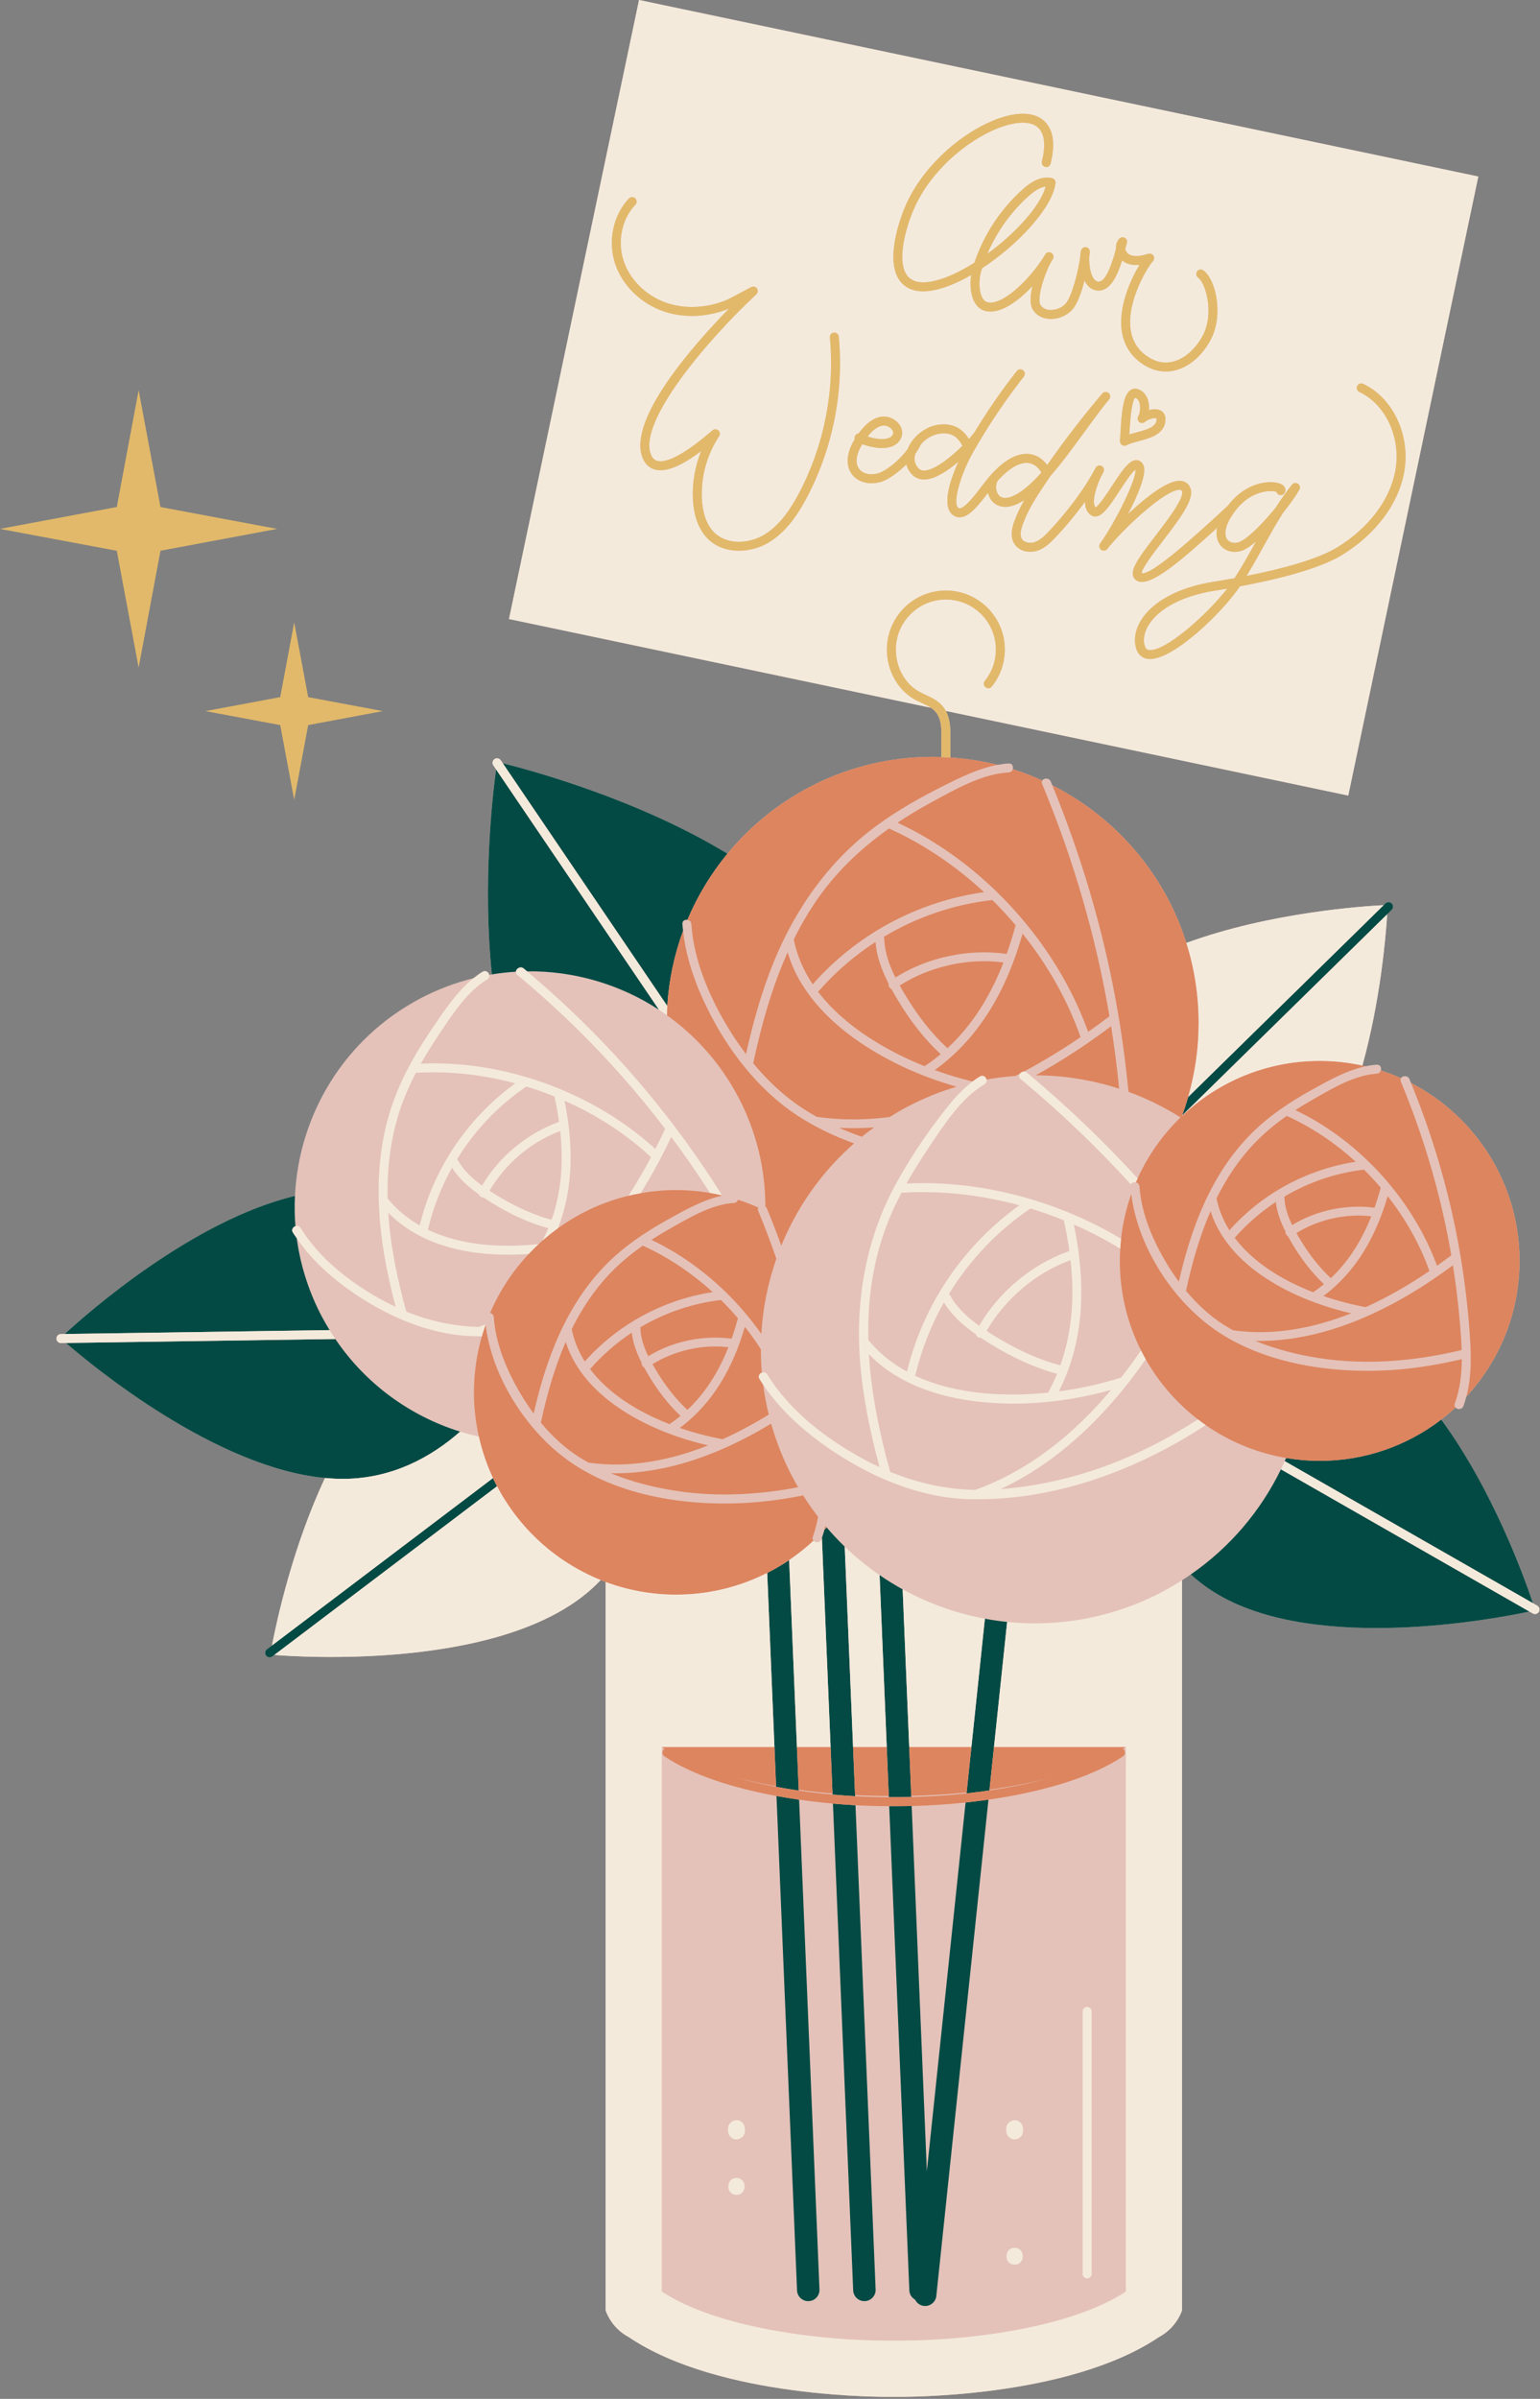
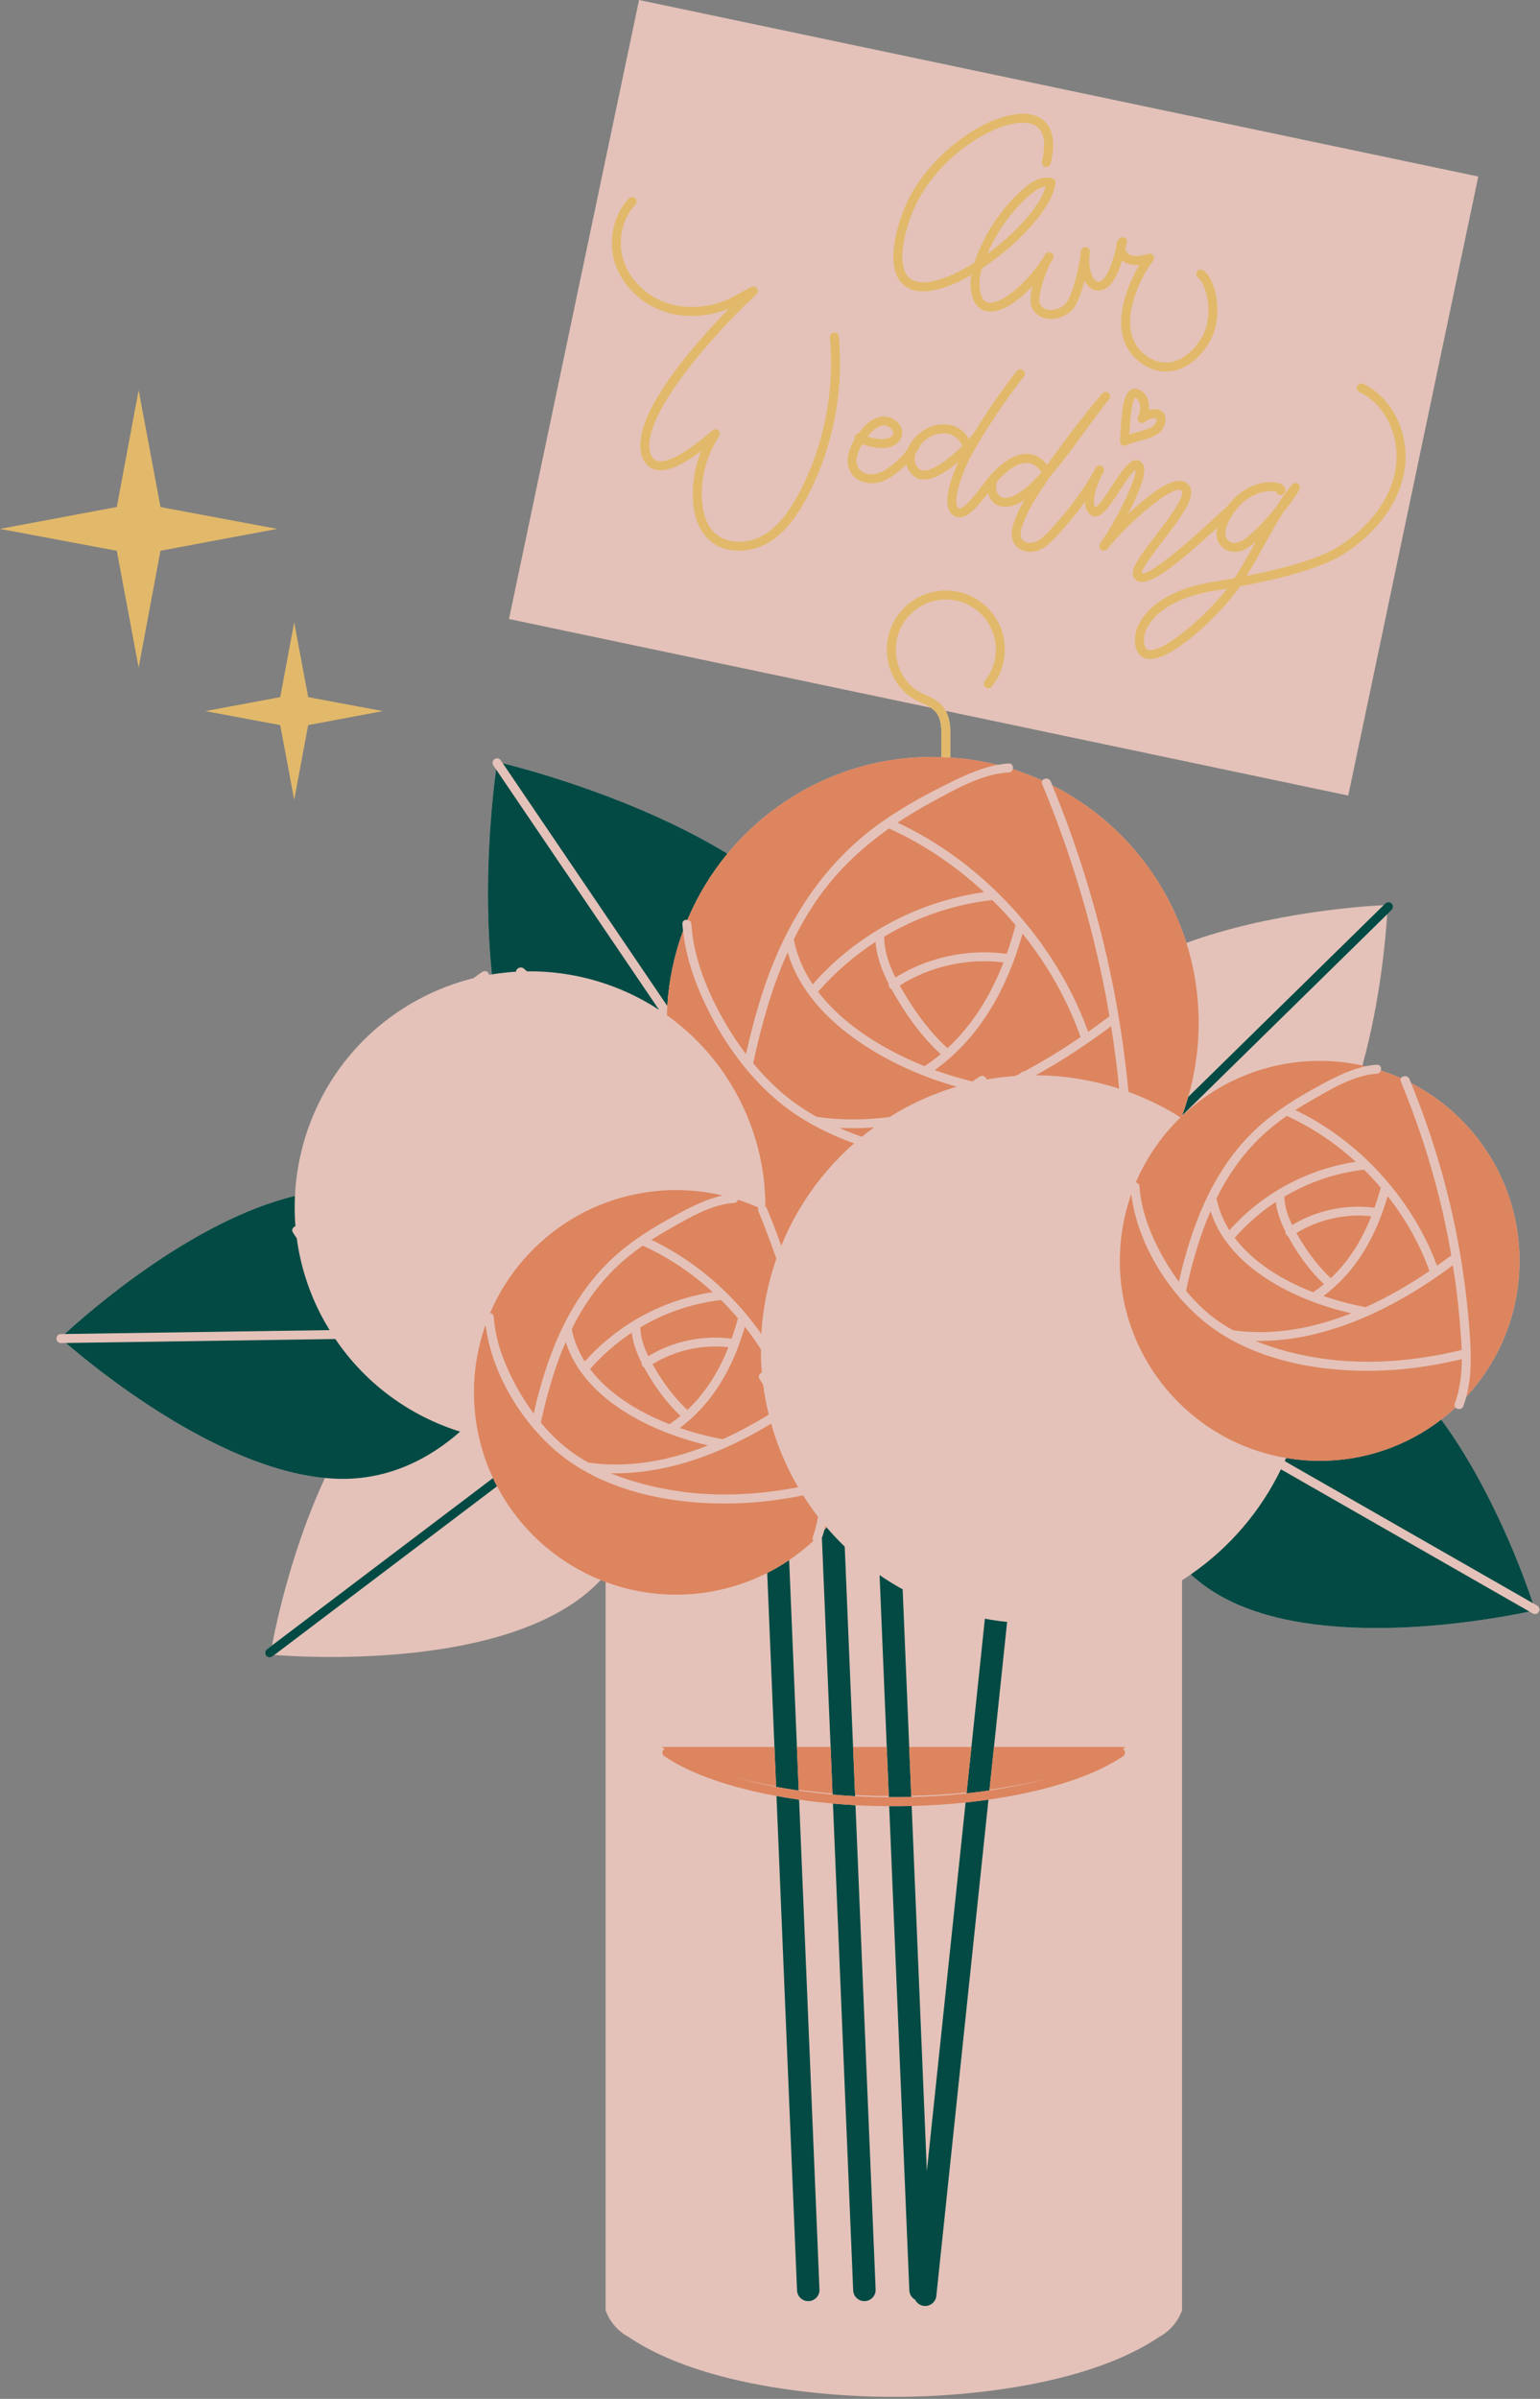
<svg xmlns="http://www.w3.org/2000/svg" height="533.8" preserveAspectRatio="xMidYMid meet" version="1.0" viewBox="0.0 0.0 342.9 533.8" width="342.9" zoomAndPan="magnify">
  <rect x="0.0" y="0.0" width="342.9" height="533.8" fill="#808080" stroke="none" />
  <g>
    <g>
      <g>
        <g id="change1_1">
          <path d="M342.282,357.293l-0.956-0.547c-1.798-5.383-8.847-25.116-20.421-40.864 c1.097-0.842,2.154-1.732,3.167-2.671c0.446,0.488,1.466,0.5,1.773-0.337c0.254-0.692,0.47-1.391,0.657-2.094 c7.344-7.936,11.838-18.547,11.838-30.212c0-17.243-9.814-32.185-24.155-39.573c-0.118-0.288-0.227-0.579-0.347-0.866 c-0.365-0.88-1.548-0.809-1.905-0.215c-1.449-0.646-2.937-1.22-4.464-1.711c0.18-0.592-0.117-1.327-0.907-1.281 c-0.827,0.048-1.654,0.171-2.477,0.345c-0.243-0.057-0.487-0.116-0.732-0.169c3.982-14.386,5.188-28.358,5.52-33.653 l1.002-0.982c0.395-0.387,0.4-1.02,0.014-1.414c-0.387-0.396-1.021-0.401-1.414-0.014l-0.39,0.383 c-4.126,0.201-25.135,1.536-43.921,8.399c-4.83-15.32-15.722-27.94-29.86-35.072c-0.114-0.278-0.22-0.559-0.335-0.837 c-0.363-0.872-1.528-0.809-1.896-0.229c-2.125-0.962-4.31-1.813-6.559-2.523c0.171-0.589-0.126-1.313-0.91-1.273 c-0.831,0.043-1.659,0.163-2.485,0.315c-3.396-0.852-6.91-1.402-10.511-1.638v-5.526c0-2.155-0.393-3.695-1.013-4.844 l89.61,18.837l28.955-137.744L142.29,0l-28.955,137.744l93.947,19.749c1.388,0.927,2.326,2.315,2.326,5.541v5.43 c-0.644-0.021-1.287-0.049-1.936-0.049c-18.398,0-34.837,8.389-45.7,21.55c-20.01-12.178-43.973-18.616-50.023-20.12 l-0.45-0.664c-0.31-0.457-0.93-0.577-1.389-0.266c-0.457,0.31-0.576,0.932-0.266,1.389l0.616,0.909 c-0.74,5.439-3.06,25.199-0.931,45.612c-0.201,0.033-0.403,0.06-0.604,0.095c-0.14-0.594-0.775-1.088-1.455-0.684 c-0.705,0.419-1.372,0.907-2.021,1.425c-3.999,0.991-7.945,2.461-11.756,4.459c-17.091,8.958-27.169,26.024-28.015,44.001 c-22.758,5.423-46.069,25.938-51.269,30.722l-0.856,0.013c-0.552,0.008-0.993,0.463-0.985,1.015 c0.008,0.547,0.454,0.985,1,0.985c0.005,0,0.01,0,0.015,0l1.102-0.016c5.768,5.002,33.234,27.759,57.68,30.039 c-7.136,15.194-10.69,31.484-11.807,37.274l-1.118,0.846c-0.44,0.333-0.527,0.96-0.194,1.4c0.197,0.26,0.496,0.396,0.798,0.396 c0.21,0,0.422-0.066,0.603-0.203l0.436-0.33c5.992,0.474,47.735,3.129,68.582-12.972c1.504-1.161,2.858-2.401,4.095-3.695 c0.362,0.146,0.723,0.293,1.09,0.43v162.087c0.568,1.572,1.485,2.977,2.66,4.12c0.73,0.71,1.559,1.319,2.465,1.804 c20.389,13.747,57.251,13.335,59.046,13.307c1.795,0.029,38.657,0.44,59.046-13.307c0.906-0.484,1.734-1.094,2.465-1.804 c1.175-1.142,2.092-2.548,2.66-4.12V351.645c0.66-0.42,1.308-0.852,1.947-1.294c1.895,1.722,4.024,3.303,6.434,4.682 c22.068,12.623,61.012,5.264,68.977,3.572l0.742,0.424c0.156,0.09,0.327,0.132,0.495,0.132c0.347,0,0.685-0.181,0.869-0.504 C342.929,358.179,342.762,357.567,342.282,357.293z" fill="#e4c2b9" />
        </g>
      </g>
    </g>
  </g>
  <g id="change2_1">
    <path d="M214.998,401.091c1.686-0.179,3.388-0.39,5.094-0.634l-11.607,110.436c-0.135,1.284-1.22,2.238-2.483,2.238 c-0.087,0-0.176-0.004-0.265-0.014c-0.888-0.093-1.612-0.644-1.978-1.39c-0.733-0.41-1.248-1.17-1.285-2.071l-4.483-107.748 c0.429,0,0.711-0.004,0.8-0.006l1.225,0.006c0.967,0,1.961-0.011,2.979-0.035l3.381,81.263L214.998,401.091z M216.297,388.737 L216.297,388.737l-1.064,10.12l-0.022,0.206c1.689-0.183,3.391-0.398,5.096-0.648l0.018-0.171l0.999-9.507l0,0l2.924-27.824 c-1.663-0.17-3.313-0.414-4.952-0.719L216.297,388.737z M200.019,399.908c0.939,0,1.905-0.011,2.892-0.033l-0.01-0.248 l-0.453-10.889l0-0.001l-1.459-35.075c-1.76-0.967-3.473-2.024-5.136-3.166l1.591,38.241l0,0.001l0.454,10.92l0.01,0.25 c0.023,0,0.047,0,0.07,0c0.42,0,0.692-0.004,0.801-0.006L200.019,399.908z M190.391,399.45l-0.446-10.712v-0.001l-1.855-44.577 c-1.405-1.354-2.751-2.784-4.033-4.286c-0.161,0.18-0.325,0.356-0.489,0.533c-0.162,0.609-0.351,1.215-0.563,1.816l1.935,46.514 v0.001l0.431,10.363l0.009,0.222c1.702,0.154,3.381,0.276,5.02,0.368L190.391,399.45z M185.465,401.334l4.507,108.322 c0.056,1.345,1.163,2.396,2.496,2.396c0.035,0,0.07-0.001,0.105-0.002c1.38-0.058,2.452-1.223,2.395-2.602l-4.483-107.754 C188.846,401.606,187.168,401.486,185.465,401.334z M172.892,399.643l4.577,110.014c0.056,1.345,1.164,2.396,2.496,2.396 c0.035,0,0.07-0.001,0.106-0.002c1.379-0.058,2.451-1.223,2.394-2.602l-4.534-108.987 C176.25,400.222,174.566,399.95,172.892,399.643z M177.84,398.262l-0.396-9.524l0-0.001l-1.73-41.582 c-1.56,1.054-3.195,2.001-4.886,2.856l1.611,38.726l0,0.001l0.363,8.736l0.005,0.131c1.672,0.312,3.356,0.59,5.039,0.834 L177.84,398.262z M60.555,366.153l-1.118,0.846c-0.44,0.333-0.527,0.96-0.194,1.4c0.197,0.26,0.496,0.396,0.798,0.396 c0.21,0,0.422-0.066,0.603-0.203l0.436-0.33l49.593-37.538c-0.315-0.6-0.618-1.206-0.906-1.821L60.555,366.153z M71.603,292.859 c-2.922-5.575-4.738-11.435-5.531-17.331c-0.286-0.422-0.586-0.835-0.853-1.269c-0.388-0.631,0.02-1.216,0.561-1.406 c-0.185-2.249-0.21-4.497-0.105-6.732c-22.758,5.423-46.069,25.938-51.269,30.722l58.984-0.867 C72.768,294.961,72.164,293.929,71.603,292.859z M76.779,329.078c10.629-0.156,19.158-4.781,25.673-10.509 c-11.046-3.436-20.952-10.514-27.788-20.611l-59.982,0.882c5.768,5.002,33.234,27.759,57.68,30.039 C73.847,329.017,75.323,329.099,76.779,329.078z M109.528,216.825c1.779-0.292,3.562-0.49,5.344-0.596 c0.049-0.696,1.015-1.314,1.744-0.708c0.244,0.203,0.482,0.415,0.725,0.619c10.433-0.126,20.694,2.871,29.405,8.57l-36.286-53.498 C109.719,176.652,107.399,196.412,109.528,216.825z M148.578,223.848c0.37-5.843,1.576-11.458,3.518-16.719 c-0.054-0.503-0.121-1.005-0.155-1.511c-0.048-0.722,0.559-1.021,1.118-0.932c2.253-5.353,5.268-10.307,8.912-14.722 c-20.01-12.178-43.973-18.616-50.023-20.12L148.578,223.848z M309.875,202.463c0.395-0.387,0.4-1.02,0.014-1.414 c-0.387-0.396-1.021-0.401-1.414-0.014l-0.39,0.383l-43.522,42.684c-0.402,1.393-0.843,2.769-1.343,4.118l45.654-44.774 L309.875,202.463z M286.368,324.431c-0.101,0.234-0.209,0.465-0.313,0.698l55.271,31.616c-1.798-5.383-8.847-25.116-20.421-40.864 c-7.5,5.757-16.88,9.186-27.065,9.186C291.293,325.068,288.799,324.842,286.368,324.431z M265.137,350.351 c1.895,1.722,4.024,3.303,6.434,4.682c22.068,12.623,61.012,5.264,68.977,3.572l-55.333-31.652 C280.752,336.134,273.953,344.255,265.137,350.351z" fill="#034a44" />
  </g>
  <g id="change3_1">
    <path d="M177.443,388.738l7.497,0l0.431,10.363c-2.476-0.213-5.001-0.491-7.532-0.839L177.443,388.738z M215.233,398.857l1.064-10.12l-13.849,0l0.453,10.889C206.763,399.546,210.947,399.299,215.233,398.857z M221.325,388.737 l-0.999,9.507c4.498-0.623,9.011-1.467,13.293-2.57c-4.259,1.178-8.786,2.079-13.311,2.741c-1.704,0.249-3.407,0.465-5.096,0.648 c-4.276,0.464-8.455,0.725-12.3,0.812c-0.987,0.022-1.953,0.033-2.892,0.033l-1.241-0.006c-0.108,0.002-0.381,0.006-0.801,0.006 c-0.023,0-0.047,0-0.07,0c-2.361-0.001-4.883-0.071-7.507-0.217c-1.639-0.092-3.318-0.214-5.02-0.368 c-2.478-0.224-5.005-0.517-7.534-0.884c-1.684-0.244-3.368-0.522-5.039-0.834c-3.112-0.581-6.176-1.284-9.107-2.121 c2.944,0.783,6.004,1.443,9.101,1.99l-0.363-8.736l-25.089,0c0.207,0.135,0.425,0.266,0.638,0.398 c-0.124,0.074-0.237,0.168-0.323,0.296c-0.307,0.459-0.183,1.08,0.276,1.387c6.376,4.262,15.496,7.089,24.952,8.823 c1.674,0.307,3.357,0.58,5.039,0.82c2.533,0.362,5.059,0.652,7.534,0.872c1.703,0.152,3.381,0.271,5.02,0.361 c2.618,0.144,5.137,0.213,7.493,0.213c0.005,0,0.009,0,0.014,0c0.429,0,0.711-0.004,0.8-0.006l1.225,0.006 c0.967,0,1.961-0.011,2.979-0.035c3.757-0.086,7.83-0.339,12.004-0.782c1.686-0.179,3.388-0.39,5.094-0.634 c11.171-1.598,22.462-4.627,29.958-9.639c0.459-0.307,0.583-0.928,0.275-1.387c-0.079-0.119-0.181-0.213-0.294-0.285 c0.219-0.136,0.443-0.27,0.656-0.41L221.325,388.737z M190.391,399.45c2.618,0.139,5.139,0.206,7.506,0.208l-0.454-10.92l-7.498,0 L190.391,399.45z M218.209,239.538c0.679-0.4,1.311,0.089,1.454,0.679c2.141-0.383,4.289-0.641,6.436-0.792 c0.336-0.171,0.674-0.34,1.008-0.515c0.198-0.268,0.516-0.454,0.868-0.462c4.38-2.33,8.606-4.924,12.626-7.667 c-2.876-8.221-7.329-16.049-12.914-23.029c-3.398,12.005-9.296,22.99-19.562,30.36c2.761,1.005,5.578,1.851,8.427,2.545 C217.088,240.257,217.636,239.876,218.209,239.538z M210.963,233.241c5.686-5.249,9.663-11.849,12.475-19.066 c-7.865-1.065-16.413,0.869-23.114,5.118c0.538,0.962,1.097,1.895,1.649,2.79C204.476,226.143,207.427,230.018,210.963,233.241z M194.952,209.597c-4.653,3.014-8.905,6.668-12.601,10.879c-0.072,0.082-0.151,0.124-0.229,0.173 c3.124,4.1,7.204,7.545,11.542,10.348c3.841,2.481,7.949,4.549,12.207,6.252c1.259-0.84,2.461-1.729,3.591-2.675 c-3.791-3.474-6.957-7.709-9.59-12.097c-0.463-0.772-0.922-1.575-1.37-2.392c-0.439-0.166-0.732-0.705-0.639-1.205 C196.363,215.956,195.172,212.809,194.952,209.597z M226.108,205.987c0.01-0.039,0.035-0.061,0.048-0.097 c-1.65-1.946-3.382-3.823-5.2-5.612c-8.596,0.958-16.835,3.797-24.17,8.188c0.064,0.125,0.106,0.27,0.11,0.44 c0.068,2.961,1.119,5.884,2.487,8.616c7.2-4.553,16.359-6.461,24.768-5.252C224.885,210.213,225.538,208.116,226.108,205.987z M199.843,183.06c8.051,3.739,15.549,9.028,22.081,15.379c0.027,0.024,0.054,0.046,0.077,0.073 c9.006,8.778,16.141,19.567,20.292,31.099c1.616-1.135,3.194-2.292,4.736-3.461c-0.273-1.603-0.549-3.205-0.855-4.802 c-3.08-16.077-7.847-31.798-14.135-46.909c-0.126-0.304-0.093-0.562,0.033-0.761c-2.125-0.962-4.31-1.813-6.559-2.523 c-0.11,0.378-0.409,0.702-0.91,0.727c-5.916,0.303-11.946,3.795-17.028,6.545C204.91,179.87,202.326,181.407,199.843,183.06z M247.399,228.36c-5.227,3.922-10.857,7.652-16.781,10.916c6.337,0.028,12.605,1.046,18.58,2.982 C248.733,237.608,248.139,232.973,247.399,228.36z M197.982,184.336c-6.5,4.585-12.231,10.054-16.759,16.88 c-1.67,2.517-3.151,5.132-4.484,7.818c0.721,3.667,2.21,6.997,4.224,9.999c9.83-11.186,23.444-18.435,38.14-20.514 c-6.273-5.811-13.384-10.648-20.97-14.072C198.068,184.417,198.034,184.372,197.982,184.336z M153.941,205.619 c0.525,7.945,3.84,15.745,7.848,22.526c1.305,2.208,2.754,4.355,4.317,6.419c1.552-6.993,3.478-13.913,6.194-20.549 c4.975-12.161,12.638-22.897,23.359-30.627c4.462-3.217,9.318-5.959,14.23-8.421c3.782-1.896,7.956-3.983,12.23-4.77 c-3.396-0.852-6.91-1.402-10.511-1.638c-0.664-0.044-1.331-0.074-2-0.096c-0.644-0.021-1.287-0.049-1.936-0.049 c-18.398,0-34.837,8.389-45.7,21.55c-3.644,4.415-6.659,9.369-8.912,14.722C153.496,204.757,153.904,205.058,153.941,205.619z M164.43,244.208c4.067,7.76,5.983,16.072,5.986,24.265c0.144,0.106,0.267,0.251,0.348,0.446c0.119,0.287,0.229,0.578,0.346,0.865 c1.004,2.45,1.956,4.919,2.854,7.408c0.621-1.521,1.307-3.015,2.049-4.483c3.458-6.842,8.219-13.071,14.161-18.279 c-3.132-1.137-6.192-2.486-9.093-4.081c-0.045-0.023-0.093-0.043-0.13-0.072c-2.413-1.335-4.718-2.837-6.851-4.543 c-6.644-5.313-11.936-12.328-15.851-19.846c-3.029-5.816-5.445-12.193-6.152-18.757c-1.943,5.261-3.149,10.876-3.518,16.719 c-0.043,0.683-0.07,1.369-0.09,2.058C154.961,230.526,160.485,236.682,164.43,244.208z M202.094,246.244 c3.552-1.862,7.206-3.327,10.91-4.434c-7.618-2.155-14.977-5.422-21.491-9.842c-7.227-4.903-13.664-11.597-16.132-20.073 c-3.532,7.864-5.869,16.271-7.675,24.697c3.163,3.829,6.793,7.269,10.933,9.984c1.05,0.688,2.13,1.338,3.235,1.953 c0.013,0.001,0.023-0.004,0.036-0.002c5.411,0.775,10.826,0.725,16.178,0.034C199.388,247.75,200.714,246.967,202.094,246.244z M186.878,250.971c1.645,0.721,3.318,1.391,5.023,1.984c0.884-0.718,1.797-1.409,2.729-2.082 C192.056,251.064,189.469,251.098,186.878,250.971z M251.27,242.959c4.041,1.471,7.924,3.381,11.589,5.681 c-3.981,3.864-7.238,8.463-9.558,13.582c-0.133,0.293-0.271,0.583-0.398,0.88c0.41,0.091,0.78,0.389,0.816,0.92 c0.421,6.098,3,12.067,6.129,17.242c0.813,1.346,1.693,2.665,2.637,3.941c2.716-11.933,7.104-23.718,15.806-32.621 c4.02-4.112,8.773-7.291,13.783-10.062c3.638-2.012,7.781-4.366,12.011-5.255c-0.243-0.057-0.487-0.116-0.732-0.169 c-3.066-0.668-6.247-1.03-9.513-1.03c-11.892,0-22.686,4.674-30.669,12.273c0.015-0.041,0.033-0.081,0.048-0.122 c0.5-1.349,0.94-2.725,1.343-4.118c1.51-5.228,2.336-10.746,2.336-16.46c0-6.212-0.961-12.199-2.735-17.825 c-4.83-15.32-15.722-27.94-29.86-35.072c6.354,15.427,11.126,31.479,14.142,47.893C249.681,229.365,250.613,236.149,251.27,242.959z M131.468,304.548c-0.031,0.035-0.066,0.045-0.099,0.074c4.204,5.589,10.828,9.61,17.704,12.284 c0.859-0.579,1.678-1.191,2.457-1.834c-2.821-2.643-5.191-5.82-7.162-9.124c-0.324-0.543-0.642-1.104-0.954-1.673 c-0.362-0.187-0.599-0.63-0.563-1.064c-1.07-2.106-1.925-4.353-2.174-6.666C137.292,298.781,134.187,301.463,131.468,304.548z M171.177,314.774c-0.545-2.215-0.969-4.442-1.258-6.674c-0.279-0.418-0.552-0.84-0.814-1.268c-0.378-0.617,0.005-1.19,0.527-1.393 c-0.147-1.731-0.207-3.461-0.206-5.188c-1.105-1.725-2.297-3.398-3.57-5.014c-2.598,8.892-6.984,16.935-14.499,22.505 c3.261,1.124,6.522,1.956,9.555,2.515C164.452,318.659,167.887,316.799,171.177,314.774z M170.828,350.011 c1.69-0.855,3.326-1.803,4.886-2.856c1.92-1.297,3.729-2.745,5.423-4.315c-0.193-0.211-0.289-0.503-0.155-0.868 c0.537-1.463,0.908-2.955,1.159-4.464c-1.169-1.518-2.273-3.102-3.311-4.751c-3.888,0.773-7.813,1.343-11.774,1.612 c-14.284,0.97-30.954-1.531-42.389-10.779c-8.383-6.779-15.224-17.897-16.55-28.827c-0.276,0.777-0.528,1.564-0.761,2.36 c-0.022,0.075-0.042,0.15-0.064,0.225c-1.141,3.963-1.765,8.146-1.765,12.477c0,3.383,0.385,6.675,1.093,9.845 c0.719,3.222,1.779,6.314,3.148,9.234c0.288,0.615,0.591,1.222,0.906,1.821c4.949,9.421,13.135,16.868,23.084,20.871 c0.362,0.146,0.723,0.293,1.09,0.43c4.888,1.819,10.175,2.818,15.696,2.818C157.843,354.843,164.73,353.094,170.828,350.011z M183.569,340.406c0.164-0.177,0.328-0.353,0.489-0.533c-0.093-0.109-0.187-0.216-0.279-0.325 C183.713,339.835,183.645,340.121,183.569,340.406z M177.72,330.943c-0.456-0.783-0.903-1.574-1.328-2.384 c-2.006-3.828-3.558-7.772-4.689-11.772c-10.839,6.577-23.143,11.299-35.705,11.044c4.672,1.912,9.673,3.17,14.55,3.919 C159.597,333.139,168.768,332.644,177.72,330.943z M120.426,316.569c2.451,2.953,5.272,5.596,8.497,7.651 c0.691,0.44,1.405,0.851,2.126,1.251c9.059,1.268,18.108-0.463,26.631-3.844c-12.625-2.887-27.628-10.191-31.718-23.02 C123.463,304.34,121.746,310.457,120.426,316.569z M164.313,293.349c-1.199-1.408-2.453-2.771-3.769-4.07 c-6.412,0.743-12.533,2.848-18,6.094c0.017,0.07,0.047,0.13,0.049,0.211c0.065,2.133,0.793,4.227,1.755,6.201 c5.457-3.349,12.219-4.736,18.553-3.905C163.427,296.396,163.899,294.885,164.313,293.349z M109.944,293.086 c0.417,6.06,2.949,11.991,6.025,17.155c0.876,1.47,1.833,2.907,2.861,4.297c2.757-12.12,7.22-24.093,16.087-33.111 c3.99-4.059,8.687-7.209,13.64-9.965c3.734-2.078,8.017-4.528,12.375-5.435c-0.05-0.012-0.099-0.023-0.149-0.034 c-0.891-0.207-1.79-0.39-2.7-0.543c-2.453-0.414-4.968-0.641-7.539-0.641c-2.692,0-5.325,0.25-7.887,0.703 c-0.913,0.161-1.818,0.348-2.711,0.564c-5.745,1.387-11.056,3.874-15.705,7.228c-1.184,0.854-2.325,1.764-3.418,2.726 c-0.303,0.267-0.604,0.536-0.901,0.811c-0.76,0.706-1.493,1.438-2.202,2.194c-3.581,3.816-6.509,8.249-8.594,13.133 C109.537,292.255,109.907,292.553,109.944,293.086z M146.466,305.55c1.842,2.98,4.02,5.792,6.59,8.184 c4.125-3.876,7.04-8.683,9.132-13.948c-5.783-0.689-11.948,0.723-16.903,3.773C145.671,304.242,146.07,304.909,146.466,305.55z M143.139,277.174c-2.616,1.826-5.082,3.851-7.315,6.189c-3.532,3.7-6.301,7.902-8.53,12.392c0.542,2.626,1.545,5.028,2.918,7.207 c7.419-8.333,17.505-13.745,28.481-15.439c-4.657-4.244-9.915-7.781-15.52-10.323C143.159,277.193,143.153,277.182,143.139,277.174z M164.321,266.963c-0.113,0.373-0.413,0.691-0.908,0.72c-5.022,0.289-10.143,3.409-14.414,5.823 c-1.345,0.76-2.664,1.556-3.954,2.388c5.978,2.837,11.537,6.772,16.396,11.479c0.085,0.056,0.157,0.121,0.213,0.204 c2.899,2.834,5.537,5.94,7.865,9.25c0.327-5.722,1.465-11.354,3.348-16.732c-1.239-3.585-2.575-7.138-4.032-10.644 c-0.123-0.296-0.095-0.551,0.023-0.747C167.385,268.045,165.873,267.461,164.321,266.963z M338.34,280.568 c0-17.243-9.814-32.185-24.155-39.573c4.729,11.549,8.295,23.548,10.545,35.827c1.099,5.995,1.897,12.048,2.384,18.124 c0.424,5.289,0.754,10.69-0.611,15.834C333.846,302.845,338.34,292.233,338.34,280.568z M305.334,270.654 c-5.706-0.676-11.788,0.717-16.678,3.724c0.382,0.675,0.776,1.334,1.167,1.967c1.818,2.94,3.967,5.71,6.501,8.071 C300.393,280.591,303.268,275.848,305.334,270.654z M286.782,275.092c-0.357-0.188-0.592-0.626-0.558-1.056 c-1.054-2.076-1.896-4.292-2.147-6.572c-3.338,2.207-6.401,4.853-9.085,7.897c-0.028,0.031-0.059,0.04-0.088,0.066 c4.154,5.517,10.693,9.486,17.482,12.127c0.843-0.569,1.647-1.169,2.412-1.8c-2.786-2.614-5.132-5.754-7.079-9.02 C287.401,276.201,287.088,275.65,286.782,275.092z M318.28,282.829c-2.114-5.942-5.31-11.59-9.3-16.656 c-2.567,8.776-6.898,16.714-14.31,22.216c3.215,1.107,6.428,1.927,9.417,2.478C309.068,288.62,313.837,285.846,318.28,282.829z M325.492,302.445c-5.025,1.179-10.118,2.038-15.273,2.392c-14.05,0.964-30.482-1.462-41.778-10.5 c-8.381-6.706-15.219-17.751-16.548-28.632c-1.122,3.165-1.896,6.493-2.275,9.941c-0.081,0.732-0.143,1.469-0.187,2.211 c-0.054,0.898-0.09,1.8-0.09,2.711c0,7.166,1.704,13.931,4.713,19.928c0.335,0.668,0.687,1.326,1.055,1.975 c2.946,5.199,6.905,9.744,11.614,13.369c0.567,0.437,1.145,0.86,1.733,1.269c5.257,3.659,11.339,6.21,17.913,7.322 c2.431,0.411,4.924,0.637,7.472,0.637c10.185,0,19.565-3.429,27.065-9.186c1.097-0.842,2.154-1.732,3.167-2.671 c-0.193-0.211-0.29-0.503-0.156-0.869C325.092,309.139,325.472,305.806,325.492,302.445z M288.423,247.024 c5.906,2.806,11.397,6.693,16.196,11.341c0.085,0.056,0.157,0.121,0.213,0.204c6.678,6.527,11.977,14.517,15.139,23.089 c1.079-0.761,2.137-1.535,3.173-2.317c-0.218-1.269-0.44-2.538-0.685-3.802c-2.319-11.954-5.878-23.633-10.549-34.877 c-0.123-0.296-0.095-0.55,0.023-0.747c-1.449-0.646-2.937-1.22-4.464-1.711c-0.113,0.373-0.413,0.691-0.907,0.719 c-5.099,0.297-10.297,3.5-14.625,5.971C290.743,245.575,289.571,246.283,288.423,247.024z M285.946,266.29 c0.016,0.068,0.045,0.125,0.047,0.201c0.066,2.104,0.781,4.167,1.728,6.113c5.392-3.306,12.07-4.675,18.327-3.856 c0.517-1.462,0.981-2.951,1.389-4.463c-1.183-1.389-2.419-2.733-3.717-4.014C297.388,261.007,291.344,263.086,285.946,266.29z M325.464,300.409c-0.069-2.134-0.246-4.27-0.427-6.384c-0.357-4.175-0.878-8.333-1.533-12.471 c-12.566,9.35-28.068,17.13-43.993,16.824c4.553,1.859,9.421,3.087,14.17,3.824C304.295,303.848,315.067,302.891,325.464,300.409z M286.518,248.306c-2.623,1.832-5.089,3.868-7.32,6.219c-3.443,3.629-6.147,7.742-8.328,12.134c0.535,2.589,1.524,4.956,2.876,7.105 c7.333-8.227,17.285-13.568,28.124-15.249c-4.598-4.187-9.789-7.676-15.321-10.187C286.536,248.323,286.531,248.312,286.518,248.306 z M264.081,287.235c2.411,2.905,5.188,5.505,8.358,7.53c0.693,0.443,1.408,0.856,2.131,1.258c8.941,1.253,17.875-0.452,26.289-3.786 c-12.468-2.858-27.262-10.069-31.318-22.726C267.076,275.17,265.383,281.206,264.081,287.235z" fill="#dd855f" />
  </g>
  <g id="change4_1">
-     <path d="M205.32,156.462c-0.765-0.354-1.556-0.72-2.322-1.221c-3.406-2.225-5.522-6.326-5.522-10.704 c0-7.241,5.891-13.132,13.132-13.132s13.133,5.891,13.133,13.132c0,2.992-1.032,5.918-2.906,8.241 c-0.346,0.429-0.977,0.497-1.406,0.15s-0.497-0.977-0.15-1.406c1.611-1.997,2.463-4.412,2.463-6.985 c0-6.138-4.994-11.132-11.133-11.132c-6.138,0-11.132,4.994-11.132,11.132c0,3.71,1.769,7.169,4.616,9.029 c0.646,0.421,1.337,0.742,2.069,1.081c1.615,0.748,3.364,1.562,4.433,3.542l89.61,18.837l28.955-137.744L142.29,0l-28.955,137.744 l93.947,19.749C206.696,157.102,206.031,156.791,205.32,156.462z M201.506,46.052c5.474-13.038,21.411-22.835,28.871-20.357 c2.146,0.712,5.459,3.052,3.553,10.721c-0.134,0.536-0.679,0.862-1.212,0.729c-0.536-0.133-0.862-0.676-0.729-1.211 c0.796-3.201,1.054-7.247-2.241-8.341c-6.048-2.006-21.077,6.563-26.397,19.234c-1.845,4.394-3.403,10.673-1.724,13.911 c0.935,1.801,2.889,2.44,5.81,1.901c2.836-0.525,6.192-2.077,9.527-4.186c2.115-6.274,5.816-11.896,10.759-16.323 c2.411-2.16,4.551-2.971,6.542-2.478c0.488,0.12,0.811,0.583,0.755,1.083c-0.61,5.402-8.281,13.672-16.364,18.979 c-0.055,0.171-0.107,0.344-0.159,0.516c-0.626,2.081-0.518,4.688,0.253,6.063c0.295,0.526,0.652,0.839,1.095,0.956 c3.367,0.884,9.52-5.218,12.492-9.991c0.15-0.273,0.291-0.506,0.417-0.691c0.302-0.446,0.901-0.574,1.358-0.288 c0.457,0.286,0.605,0.881,0.336,1.348c-0.147,0.255-0.308,0.519-0.479,0.792c-1.493,2.723-3.115,8.064-2.311,9.416 c0.497,0.834,1.36,1.077,1.996,1.133c1.339,0.117,2.809-0.465,3.661-1.45c1.362-1.576,2.721-6.97,3.21-10.311 c0.021-0.644,0.092-1.181,0.195-1.517c0.009-0.029,0.031-0.05,0.042-0.077c0.028-0.069,0.062-0.13,0.103-0.189 c0.032-0.046,0.063-0.089,0.102-0.128c0.051-0.052,0.106-0.094,0.167-0.135c0.048-0.032,0.095-0.06,0.148-0.083 c0.06-0.026,0.12-0.042,0.186-0.056c0.068-0.015,0.133-0.023,0.204-0.023c0.031,0,0.058-0.013,0.089-0.01 c0.037,0.003,0.067,0.023,0.103,0.03c0.036,0.007,0.072,0,0.108,0.011c0.03,0.009,0.051,0.032,0.08,0.043 c0.065,0.027,0.122,0.058,0.179,0.097c0.053,0.036,0.1,0.072,0.145,0.116c0.045,0.045,0.082,0.093,0.118,0.147 c0.037,0.054,0.068,0.107,0.094,0.167c0.024,0.056,0.04,0.114,0.053,0.175c0.015,0.068,0.023,0.134,0.024,0.206 c0,0.03,0.013,0.057,0.01,0.088c-0.028,0.34-0.081,0.779-0.154,1.281c-0.028,1.398,0.221,3.632,1.076,4.745 c0.407,0.531,0.795,0.589,1.079,0.575c1.25-0.047,2.537-2.508,3.827-7.319c-0.078-0.846,0.176-1.645,0.723-2.239 c0.321-0.349,0.844-0.423,1.25-0.18s0.586,0.74,0.43,1.187c-0.073,0.209-0.171,0.597-0.3,1.097c-0.019,0.075-0.038,0.15-0.059,0.228 c0.159,0.563,0.605,1.087,1.115,1.298c1.181,0.489,2.646,0.136,4.045-0.266c0.433-0.124,0.896,0.056,1.13,0.44 c0.234,0.384,0.184,0.878-0.126,1.206c-1.024,1.088-5.603,8.383-5.022,14.678c0.246,2.672,1.429,4.8,3.513,6.325 c1.875,1.371,3.839,1.835,5.845,1.381c2.585-0.585,5.101-2.741,6.729-5.766c2.686-4.985,0.657-11.817-0.979-12.939 c-0.456-0.313-0.571-0.935-0.259-1.391c0.313-0.455,0.936-0.57,1.39-0.259c2.745,1.883,4.632,9.923,1.609,15.537 c-1.929,3.58-4.862,6.046-8.05,6.769c-0.635,0.144-1.271,0.215-1.906,0.215c-1.917,0-3.811-0.653-5.56-1.933 c-2.568-1.878-4.023-4.487-4.324-7.756c-0.479-5.191,2.125-10.903,4.021-14.044c-0.944,0.093-1.902,0.03-2.821-0.351 c-0.376-0.156-0.727-0.38-1.038-0.655c-0.953,3.115-2.484,6.635-5.106,6.734c-1.087,0.042-2.029-0.429-2.742-1.356 c-0.199-0.26-0.375-0.552-0.529-0.867c-0.669,2.574-1.58,5.144-2.65,6.382c-1.161,1.341-3.011,2.156-4.827,2.156 c-0.175,0-0.349-0.007-0.522-0.023c-1.557-0.137-2.813-0.884-3.539-2.102c-0.69-1.16-0.552-3.137-0.059-5.194 c-3.24,3.456-7.296,6.376-10.546,5.519c-0.967-0.255-1.772-0.916-2.33-1.912c-0.948-1.693-1.067-4.079-0.766-6.066 c-2.953,1.699-5.873,2.927-8.438,3.401c-4.848,0.897-6.996-1.108-7.949-2.947C197.273,56.692,200.777,47.787,201.506,46.052z M258.3,91.28c0.417,0.19,1.368,0.807,1.194,2.416c-0.321,2.977-3.42,3.797-5.909,4.457c-1.058,0.28-2.056,0.545-2.726,0.917 c-0.151,0.084-0.318,0.125-0.485,0.125c-0.188,0-0.377-0.053-0.542-0.16c-0.31-0.2-0.484-0.554-0.455-0.922 c0.032-0.383,0.059-0.905,0.091-1.511c0.247-4.721,0.588-8.718,2.274-9.814c0.513-0.333,1.121-0.394,1.715-0.165 c1.08,0.414,1.835,1.27,2.184,2.476c0.201,0.694,0.247,1.447,0.193,2.151C256.683,91.015,257.598,90.959,258.3,91.28z M179.577,110.86c-1.671,3.135-4.392,7.585-8.706,10.031c-1.821,1.032-4.08,1.66-6.334,1.66c-2.487,0-4.968-0.763-6.857-2.586 c-2.018-1.948-3.19-4.984-3.389-8.779c-0.193-3.683,0.447-7.39,1.832-10.799c-3.48,2.616-7.366,4.833-10.208,4.125 c-0.914-0.227-2.152-0.877-2.857-2.682c-3.316-8.483,11.346-25.049,19.261-33.151c-2.658,1.072-5.475,1.629-8.235,1.629 c-2.207,0-4.374-0.346-6.389-1.044c-5.001-1.732-9.101-5.75-10.699-10.484c-1.708-5.059-0.487-10.931,3.039-14.612 c0.382-0.398,1.016-0.412,1.414-0.03c0.398,0.382,0.412,1.015,0.03,1.414c-3.024,3.157-4.064,8.216-2.588,12.589 c1.405,4.161,5.029,7.7,9.459,9.234c4.183,1.448,9.118,1.207,13.541-0.666c0.546-0.231,2.312-1.188,3.601-1.887 c0.786-0.426,1.469-0.796,1.794-0.959c0.017-0.009,0.036-0.007,0.054-0.015c0.067-0.029,0.136-0.043,0.207-0.057 c0.058-0.011,0.114-0.026,0.173-0.027c0.065-0.001,0.127,0.013,0.192,0.024c0.063,0.011,0.123,0.02,0.183,0.043 c0.056,0.022,0.105,0.056,0.158,0.089c0.06,0.037,0.118,0.072,0.17,0.122c0.014,0.014,0.033,0.019,0.047,0.034 c0.033,0.036,0.046,0.08,0.073,0.119c0.028,0.039,0.065,0.068,0.088,0.112c0.009,0.018,0.008,0.038,0.016,0.057 c0.028,0.065,0.041,0.13,0.054,0.198c0.012,0.061,0.028,0.12,0.028,0.181c0.001,0.064-0.013,0.124-0.024,0.187 c-0.011,0.064-0.02,0.125-0.043,0.185c-0.022,0.056-0.056,0.105-0.088,0.158c-0.037,0.06-0.072,0.117-0.122,0.169 c-0.014,0.014-0.019,0.033-0.034,0.047c-10.612,9.859-26.375,28.246-23.496,35.613c0.428,1.094,1.048,1.363,1.478,1.469 c1.536,0.382,4.882-0.469,12.103-6.69l0.138-0.118c0.379-0.326,0.94-0.322,1.314,0.008c0.375,0.331,0.447,0.887,0.17,1.303 c-2.731,4.106-4.093,9.081-3.834,14.007c0.12,2.287,0.7,5.435,2.781,7.445c2.896,2.795,7.632,2.431,10.816,0.625 c3.86-2.188,6.373-6.317,7.927-9.231c5.625-10.55,8.099-22.915,6.967-34.817c-0.052-0.55,0.351-1.038,0.901-1.09 c0.559-0.053,1.038,0.352,1.09,0.901C187.939,87.202,185.384,99.968,179.577,110.86z M194.085,107.539 c-1.588,0-3.235-0.537-4.311-1.901c-1.553-1.97-1.334-4.859,0.539-7.918c-0.062-0.221-0.047-0.464,0.058-0.688 c0.153-0.329,0.464-0.536,0.801-0.572c0.021-0.028,0.043-0.057,0.064-0.085c1.156-1.52,2.77-3.308,5.006-3.646 c1.361-0.203,2.904,0.395,3.833,1.496c0.755,0.896,0.994,1.992,0.657,3.007c-0.719,2.166-3.3,2.665-5.29,2.43 c-1.186-0.139-2.345-0.417-3.459-0.83c-0.928,1.545-1.933,3.925-0.639,5.568c0.979,1.242,2.96,1.373,4.413,0.858 c1.449-0.513,4.402-2.603,6.346-5.34c1.017-2.566,3.655-4.806,6.389-5.322c3.177-0.602,5.676,0.469,7.246,3.094 c0.521-0.577,0.937-1.079,1.201-1.449c0.009-0.012,0.023-0.018,0.032-0.03c2.871-4.728,6.025-9.309,9.435-13.647 c0.341-0.433,0.968-0.511,1.404-0.168c0.434,0.341,0.51,0.97,0.168,1.404c-4.193,5.334-8.016,11.031-11.359,16.932 c-2.596,4.577-4.607,11.14-3.257,12.274c0.138,0.116,0.239,0.128,0.359,0.117c1.203-0.131,3.29-2.85,4.814-4.835 c0.795-1.036,1.546-2.014,2.247-2.779c0.001-0.001,0.002-0.001,0.003-0.002c2.948-3.226,5.765-4.734,8.343-4.473 c1.592,0.159,3.007,1.021,4.04,2.446c3.837-5.486,7.953-10.822,12.27-15.903c0.354-0.418,0.98-0.474,1.404-0.119 c0.422,0.354,0.479,0.981,0.127,1.404c-1.677,2.023-3.49,4.51-5.409,7.143c-2.507,3.438-5.062,6.942-7.614,9.862 c-0.46,0.667-0.915,1.336-1.366,2.008c-1.845,2.745-3.742,5.697-4.889,8.938c-0.514,1.453-0.558,2.482-0.136,3.146 c0.53,0.831,1.84,1.004,2.796,0.69c1.205-0.395,2.239-1.406,3.113-2.322c3.18-3.335,7.347-8.467,9.964-13.266 c0.166-0.329,0.332-0.632,0.496-0.909c0.006-0.012,0.013-0.024,0.019-0.035c0,0,0.001-0.001,0.001-0.001 c0.012-0.02,0.024-0.045,0.036-0.065c0.03-0.049,0.076-0.08,0.112-0.123c0.042-0.049,0.079-0.101,0.128-0.14 c0.056-0.044,0.119-0.071,0.182-0.102c0.052-0.025,0.1-0.056,0.155-0.072c0.066-0.019,0.134-0.02,0.203-0.026 c0.06-0.005,0.117-0.015,0.177-0.009c0.068,0.007,0.132,0.033,0.199,0.055c0.05,0.016,0.102,0.017,0.15,0.041 c0.011,0.006,0.018,0.017,0.029,0.023c0.012,0.007,0.026,0.006,0.038,0.013c0.049,0.03,0.08,0.076,0.122,0.112 c0.05,0.043,0.103,0.08,0.142,0.131c0.04,0.052,0.065,0.11,0.094,0.168c0.029,0.057,0.062,0.11,0.079,0.171 c0.018,0.061,0.018,0.124,0.024,0.188c0.006,0.064,0.016,0.126,0.009,0.191c-0.007,0.065-0.032,0.125-0.052,0.189 c-0.016,0.052-0.018,0.107-0.043,0.158c-0.156,0.308-0.34,0.622-0.509,0.933c-1.009,2.014-1.946,4.987-1.541,6.457 c0.074,0.271,0.175,0.412,0.266,0.492c0.796-0.384,2.575-3.106,3.655-4.76c2.441-3.735,4.371-6.69,6.305-5.472 c0.303,0.189,0.692,0.569,0.837,1.303c0.395,2.012-1.474,6.405-3.589,10.448c3.99-3.764,8.829-7.573,11.65-7.421 c0.875,0.045,1.572,0.437,2.018,1.131c1.492,2.333-1.237,6.189-5.911,12.263c-1.861,2.419-4.643,6.033-4.693,7.137 c1.432,0.487,7.228-3.948,17.238-13.202c0.716-0.662,1.375-1.271,1.965-1.81c4.427-5.887,10.538-5.708,12.124-4.632 c0.78,0.528,0.799,1.315,0.485,1.823c-0.29,0.469-0.906,0.616-1.376,0.327c-0.226-0.139-0.377-0.354-0.441-0.591 c-1.147-0.382-5.695-0.459-9.26,4.355c-1.979,2.673-2.605,5.011-1.675,6.254c0.543,0.725,1.607,0.953,2.646,0.571 c1.865-0.686,5.348-4.235,8.133-7.668c1.116-1.758,2.308-3.474,3.615-5.102c0.325-0.405,0.906-0.495,1.339-0.203 c0.431,0.291,0.567,0.863,0.313,1.317c-0.73,1.306-2.063,3.197-3.643,5.16c-1.538,2.43-2.941,4.954-4.318,7.429 c-1.213,2.181-2.456,4.417-3.792,6.593c7.74-1.524,15.862-3.66,20.348-6.444c6.796-4.219,11.429-10.289,12.71-16.654 c1.479-7.336-1.938-14.999-7.946-17.824c-0.499-0.235-0.714-0.831-0.479-1.33c0.235-0.5,0.83-0.716,1.331-0.479 c6.817,3.205,10.711,11.815,9.056,20.028c-1.391,6.904-6.354,13.449-13.616,17.958c-5.085,3.157-14.427,5.485-22.883,7.064 c-3.918,5.832-14.652,16.182-20.021,16.183c-0.173,0-0.34-0.011-0.501-0.033c-1.24-0.168-2.148-0.957-2.56-2.22 c-0.637-1.96-0.268-4.217,1.04-6.353c2.596-4.239,8.449-7.364,16.06-8.576c1.526-0.243,3.133-0.514,4.779-0.813 c1.69-2.612,3.232-5.385,4.728-8.073c0.014-0.025,0.027-0.05,0.042-0.075c-1.126,0.956-2.177,1.67-3.044,1.989 c-1.875,0.691-3.859,0.188-4.937-1.25c-0.432-0.576-1.057-1.811-0.691-3.777c-8.504,7.784-13.821,12.02-16.731,12.02 c-0.492,0-0.914-0.121-1.272-0.366c-0.402-0.275-0.657-0.683-0.736-1.18c-0.273-1.722,1.651-4.325,5.078-8.778 c2.488-3.235,6.654-8.648,5.811-9.966c-0.063-0.099-0.149-0.197-0.436-0.212c-3.152-0.144-12.486,8.564-16.153,13.168 c-0.09,0.113-0.201,0.198-0.322,0.261c-0.027,0.014-0.057,0.015-0.085,0.027c-0.106,0.043-0.213,0.072-0.327,0.077 c-0.017,0.001-0.032,0.012-0.05,0.012c-0.071,0-0.141-0.017-0.211-0.032c-0.023-0.005-0.046-0.004-0.068-0.01 c-0.106-0.031-0.208-0.077-0.303-0.145c-0.007-0.005-0.01-0.013-0.017-0.019c-0.007-0.005-0.016-0.006-0.023-0.012 c-0.046-0.037-0.072-0.088-0.11-0.131c-0.045-0.051-0.097-0.097-0.13-0.155c-0.031-0.055-0.044-0.115-0.065-0.174 c-0.022-0.063-0.05-0.122-0.059-0.187c-0.009-0.062,0.002-0.123,0.005-0.185c0.003-0.066-0.001-0.13,0.015-0.195 c0.016-0.064,0.053-0.122,0.082-0.183c0.025-0.052,0.036-0.108,0.07-0.156c3.454-4.819,8.127-14.296,7.872-16.434 c-0.854,0.588-2.517,3.133-3.548,4.711c-2.38,3.641-4.255,6.519-6.162,5.505c-0.463-0.247-1.075-0.758-1.361-1.799 c-0.109-0.394-0.143-0.843-0.146-1.312c-2.212,3.063-4.652,5.937-6.694,8.078c-1.043,1.092-2.292,2.302-3.938,2.842 c-0.488,0.16-1.027,0.246-1.572,0.246c-1.352,0-2.745-0.528-3.532-1.761c-1.153-1.809-0.333-4.126-0.063-4.888 c0.604-1.711,1.393-3.327,2.267-4.869c-0.04,0.026-0.08,0.052-0.12,0.077c-4.233,2.689-6.379,0.968-7.104,0.103 c-0.42-0.501-0.7-1.117-0.869-1.767c-2.072,2.697-4.035,5.201-6.042,5.42c-0.094,0.01-0.187,0.016-0.278,0.016 c-0.578,0-1.121-0.201-1.583-0.589c-2.495-2.095-0.35-8.092,1.311-11.776c-2.314,1.97-4.987,3.731-7.224,3.93 c-0.14,0.012-0.277,0.019-0.412,0.019c-1.001,0-1.872-0.337-2.539-0.987c-0.708-0.691-1.179-1.494-1.408-2.365 c-1.88,1.892-3.996,3.297-5.38,3.786C195.722,107.393,194.911,107.539,194.085,107.539z M195.675,97.676 c-0.851-0.1-1.684-0.281-2.493-0.544c0.918-1.142,2.02-2.223,3.359-2.426c0.683-0.104,1.523,0.236,2.005,0.807 c0.212,0.252,0.436,0.646,0.288,1.089C198.516,97.556,196.974,97.826,195.675,97.676z M222.38,110.172 c-0.796-0.949-0.731-2.637-0.124-3.309c0.001-0.001,0.001-0.001,0.002-0.002c0.001-0.001,0.001-0.002,0.002-0.003 c2.309-2.529,4.481-3.853,6.308-3.853c0.122,0,0.243,0.006,0.363,0.018c1.464,0.146,2.377,1.186,2.885,2.033 c0.022,0.037,0.047,0.072,0.072,0.105c-1.707,1.893-3.397,3.482-5.007,4.505C225.682,110.429,223.502,111.509,222.38,110.172z M270.423,131.451c0.916-0.146,1.86-0.302,2.825-0.468c-4.615,5.932-13.925,14.12-17.41,13.659 c-0.353-0.048-0.708-0.185-0.927-0.856c-0.453-1.396-0.154-3.061,0.844-4.69C258.044,135.356,263.391,132.57,270.423,131.451z M204.609,104.291c-0.915-0.892-1.183-1.993-0.797-3.273c0.009-0.029,0.025-0.058,0.035-0.087c0.44-0.63,0.833-1.285,1.15-1.959 c0.007-0.015,0.005-0.031,0.011-0.046c1.004-1.177,2.428-2.096,3.855-2.365c0.464-0.087,0.899-0.131,1.31-0.131 c1.765,0,3.047,0.817,3.979,2.512c0.047,0.085,0.104,0.161,0.17,0.227c-2.49,2.464-6.013,5.325-8.334,5.531 C205.209,104.767,204.823,104.5,204.609,104.291z M255.035,93.815c0.401-0.433,2.11-0.983,2.448-0.711 c0.001,0,0.053,0.092,0.022,0.376c-0.162,1.498-1.86,2.057-4.434,2.739c-0.556,0.147-1.096,0.291-1.605,0.452 c0.257-4.893,0.698-7.639,1.312-8.167c0.447,0.184,0.749,0.539,0.922,1.084c0.367,1.162-0.009,2.661-0.201,2.95 c-0.315,0.426-0.244,1.024,0.163,1.364C254.069,94.241,254.673,94.205,255.035,93.815z M219.849,56.486 c2.082-4.898,5.218-9.293,9.207-12.866c1.441-1.291,2.686-1.981,3.774-2.09C231.64,45.883,226.07,51.942,219.849,56.486z M258.707,354.26c1.548-0.811,3.035-1.693,4.483-2.615v162.467c-0.568,1.572-1.485,2.977-2.66,4.12 c-0.73,0.71-1.559,1.319-2.465,1.804c-20.389,13.747-57.251,13.335-59.046,13.307c-1.795,0.029-38.658,0.44-59.046-13.307 c-0.906-0.484-1.734-1.094-2.465-1.804c-1.175-1.142-2.092-2.548-2.66-4.12V352.025c4.888,1.819,10.175,2.818,15.696,2.818 c7.299,0,14.187-1.748,20.284-4.832l1.611,38.726H147.35v0.001v121.189c12.327,8.053,34.907,10.92,50.628,10.92 c0.438,0,0.724-0.004,0.838-0.006c0,0,1.247,0.006,1.248,0.006c15.72,0,38.3-2.867,50.625-10.921V388.737h-29.363l2.924-27.824 C235.746,362.09,247.704,360.027,258.707,354.26z M184.941,388.737h-7.497l-1.73-41.582c1.92-1.297,3.729-2.745,5.423-4.315 c0.445,0.489,1.467,0.502,1.774-0.336c0.034-0.093,0.062-0.187,0.095-0.281L184.941,388.737z M216.297,388.737h-13.849 l-1.459-35.075c5.72,3.143,11.907,5.342,18.308,6.532L216.297,388.737z M197.443,388.737h-7.498l-1.855-44.577 c2.426,2.338,5.021,4.456,7.761,6.337L197.443,388.737z M133.757,351.595c-1.237,1.294-2.592,2.534-4.095,3.695 c-20.847,16.101-62.591,13.446-68.582,12.972l49.593-37.538C115.622,340.146,123.809,347.593,133.757,351.595z M109.767,328.904 l-49.211,37.249c1.116-5.79,4.671-22.08,11.807-37.274c1.484,0.138,2.961,0.221,4.417,0.199 c10.629-0.156,19.158-4.781,25.673-10.509c1.372,0.427,2.764,0.787,4.167,1.101C107.338,322.891,108.398,325.983,109.767,328.904z M74.664,297.958l-59.982,0.882l-1.102,0.016c-0.005,0-0.01,0-0.015,0c-0.545,0-0.991-0.438-1-0.985 c-0.008-0.552,0.433-1.007,0.985-1.015l0.856-0.013l58.984-0.867C73.803,296.648,74.226,297.31,74.664,297.958z M109.843,170.304 c-0.31-0.457-0.191-1.079,0.266-1.389c0.459-0.311,1.08-0.19,1.389,0.266l0.45,0.664l36.629,54.003 c-0.043,0.683-0.07,1.369-0.09,2.058c-0.574-0.41-1.153-0.81-1.742-1.196l-36.286-53.498L109.843,170.304z M264.562,244.102 c1.51-5.228,2.336-10.746,2.336-16.46c0-6.212-0.961-12.199-2.735-17.825c18.786-6.863,39.795-8.198,43.921-8.399L264.562,244.102z M263.22,248.22l45.654-44.774c-0.333,5.295-1.538,19.267-5.52,33.653c-3.066-0.668-6.247-1.03-9.513-1.03 c-11.892,0-22.686,4.674-30.669,12.273C263.187,248.301,263.204,248.261,263.22,248.22z M342.654,358.657 c-0.185,0.323-0.522,0.504-0.869,0.504c-0.168,0-0.339-0.042-0.495-0.132l-0.742-0.424l-55.333-31.652 c0.293-0.602,0.567-1.212,0.84-1.823l55.271,31.616l0.956,0.547C342.762,357.567,342.929,358.179,342.654,358.657z M66.072,275.528 c3.833,5.645,9.343,10.202,15.081,13.771c7.151,4.447,15.429,7.704,23.919,8.022c0.424,0.016,0.849,0.009,1.273,0.016 c0.091,0.021,0.19,0.017,0.296,0.004c0.217,0.002,0.433,0.008,0.65,0.008c0.022-0.075,0.042-0.15,0.064-0.225 c0.234-0.796,0.485-1.583,0.761-2.36c-0.002-0.018-0.003-0.036-0.006-0.055c-0.493,0.197-0.992,0.382-1.494,0.564 c-5.602-0.138-10.973-1.302-16.149-3.419c-1.993-7.187-3.534-14.589-4.017-22.005c7.749,7.929,19.741,9.998,31.269,9.183 c0.709-0.756,1.443-1.489,2.202-2.194c-8.491,0.9-17.42,0.276-24.708-3.227c0.054-0.087,0.109-0.174,0.137-0.291 c1.152-4.74,2.948-9.267,5.298-13.47c1.49,2.346,3.654,4.264,5.967,5.901c0.147,0.441,0.605,0.737,1.05,0.721 c0.682,0.454,1.367,0.893,2.043,1.307c3.835,2.35,8.029,4.346,12.392,5.527c-0.381,0.916-0.815,1.822-1.278,2.721 c1.094-0.963,2.234-1.872,3.418-2.726c3.526-9.049,3.421-18.778,1.45-28.372c7.121,3.15,13.714,7.394,19.275,12.566 c-1.544,2.896-3.216,5.772-5.02,8.579c0.893-0.216,1.798-0.402,2.711-0.564c2.535-4.086,4.799-8.298,6.808-12.501 c2.689,3.607,5.274,7.291,7.724,11.063c0.296,0.456,0.595,0.915,0.893,1.375c0.91,0.154,1.81,0.336,2.7,0.543 c-0.158-0.252-0.317-0.504-0.475-0.756c-3.872-6.13-8.07-12.052-12.551-17.751c-9.022-11.474-19.237-21.962-30.416-31.343 c-0.243-0.204-0.481-0.416-0.725-0.619c-0.729-0.606-1.695,0.012-1.744,0.708c-0.017,0.242,0.073,0.494,0.329,0.707 c10.801,8.984,20.719,19.002,29.534,29.944c1.147,1.424,2.274,2.865,3.383,4.319c-0.7,1.488-1.431,2.98-2.197,4.47 c-8.003-7.308-18.014-12.805-28.663-15.97c-0.002-0.001-0.005-0.001-0.007-0.002c-7.699-2.288-15.717-3.355-23.542-3.005 c1.267-2.244,2.642-4.43,4.08-6.573c2.867-4.271,6.159-9.46,10.688-12.154c0.428-0.255,0.534-0.668,0.446-1.043 c-0.14-0.594-0.775-1.088-1.455-0.684c-0.705,0.419-1.372,0.907-2.021,1.425c-3.643,2.903-6.475,7.166-9.005,10.886 c-3.457,5.083-6.588,10.404-8.716,16.191c-2.657,7.226-3.583,14.689-3.394,22.172c-0.012,0.097-0.007,0.196,0.009,0.295 c0.232,7.938,1.717,15.892,3.775,23.609c-0.75-0.352-1.497-0.718-2.239-1.11c-7.304-3.862-14.546-9.324-18.93-16.456 c-0.287-0.467-0.762-0.538-1.166-0.396c-0.541,0.19-0.949,0.775-0.561,1.406C65.486,274.693,65.786,275.106,66.072,275.528z M122.818,271.427c-4.039-1.075-7.888-2.873-11.474-4.999c-0.775-0.459-1.567-0.947-2.355-1.46 c3.494-5.986,9.259-10.877,15.753-13.299C125.472,258.38,125.06,265.071,122.818,271.427z M123.471,244.07 c0.415,1.851,0.753,3.71,1.017,5.57c-7.048,2.527-13.355,7.726-17.156,14.195c-2.147-1.563-4.116-3.398-5.375-5.652 c-0.055-0.098-0.126-0.159-0.195-0.226c3.92-6.383,9.165-11.93,15.448-16.193c2.118,0.645,4.205,1.392,6.259,2.222 C123.474,244.016,123.464,244.04,123.471,244.07z M89.354,246.106c0.899-2.565,2.017-5.028,3.271-7.421 c0.072,0.011,0.135,0.036,0.218,0.032c7.253-0.423,14.7,0.42,21.902,2.345c-10.574,7.677-18.177,18.897-21.295,31.63 c-2.69-1.531-5.107-3.509-7.14-6.002C86.151,259.758,86.994,252.841,89.354,246.106z M249.129,325.077 c-8.412,3.402-17.311,5.6-26.365,6.287c13.198-6.148,23.887-16.772,32.344-28.893c-0.368-0.649-0.72-1.307-1.055-1.975 c-1.41,2.062-2.884,4.082-4.425,6.047c-4.505,1.416-9.156,2.448-13.86,3.077c5.882-11.651,5.98-24.539,3.331-37.143 c3.571,1.563,7.031,3.36,10.33,5.38c0.045-0.742,0.107-1.479,0.187-2.211c-14.325-8.544-31.459-13.092-47.78-12.286 c1.498-2.671,3.129-5.272,4.837-7.82c3.353-5.002,7.233-11.14,12.544-14.274c0.432-0.255,0.536-0.671,0.445-1.048 c-0.143-0.59-0.776-1.079-1.454-0.679c-0.573,0.338-1.121,0.718-1.656,1.119c-0.124,0.093-0.242,0.194-0.364,0.29 c-3.023,2.372-5.48,5.613-7.732,8.618c-3.218,4.295-6.173,8.828-8.781,13.52c-6.841,12.31-9.283,26.265-8.142,40.227 c0.642,7.851,2.265,15.573,4.317,23.168c-1.043-0.483-2.079-0.994-3.106-1.541c-8.45-4.498-16.847-10.844-21.913-19.116 c-0.295-0.482-0.789-0.543-1.199-0.384c-0.523,0.203-0.906,0.776-0.527,1.393c0.262,0.428,0.535,0.85,0.814,1.268 c4.466,6.688,11.014,12.045,17.779,16.241c8.336,5.17,17.999,8.947,27.894,9.255c0.421,0.013,0.842,0.003,1.263,0.008 c0.1,0.024,0.21,0.02,0.328,0.002c18.129,0.157,36.103-6.573,51.117-16.39c0.053-0.034,0.103-0.072,0.156-0.107 c-0.588-0.409-1.166-0.833-1.733-1.269C261.163,319.448,255.301,322.581,249.129,325.077z M210.174,289.819 c1.722,2.84,4.33,5.148,7.107,7.103c0.136,0.488,0.646,0.824,1.124,0.77c0.824,0.547,1.65,1.075,2.464,1.572 c4.491,2.742,9.401,5.082,14.513,6.435c-0.584,1.42-1.26,2.821-2.016,4.205c-4.728,0.486-9.494,0.561-14.212,0.129 c-5.284-0.484-10.639-1.685-15.437-3.932c0.062-0.093,0.12-0.192,0.151-0.321C205.226,300.162,207.363,294.793,210.174,289.819z M236.096,303.818c-4.789-1.248-9.353-3.387-13.595-5.907c-0.928-0.551-1.88-1.137-2.825-1.755 c4.09-7.114,10.983-12.951,18.694-15.755C239.261,288.352,238.783,296.296,236.096,303.818z M236.906,271.742 c0.495,2.202,0.898,4.415,1.21,6.631c-8.259,2.904-15.702,9.054-20.097,16.65c-2.577-1.854-4.955-4.036-6.447-6.732 c-0.081-0.146-0.181-0.253-0.292-0.332c4.6-7.521,10.774-14.055,18.168-19.046c2.521,0.766,5.01,1.647,7.453,2.638 C236.904,271.615,236.89,271.672,236.906,271.742z M196.912,274.052c1.056-3.011,2.371-5.902,3.848-8.71 c0.105,0.032,0.214,0.058,0.346,0.05c8.562-0.507,17.372,0.5,25.879,2.812c-12.447,8.91-21.42,22.089-25.036,37.004 c-3.257-1.764-6.196-4.071-8.604-7.037C193.159,290.05,194.145,281.945,196.912,274.052z M217.12,331.547 c-6.565-0.151-12.867-1.55-18.914-4.039c-2.379-8.551-4.207-17.36-4.733-26.18c6.308,6.556,15.401,9.553,24.338,10.567 c9.85,1.117,20.029,0.05,29.592-2.611C239.15,319.103,229.127,327.232,217.12,331.547z M229.365,239.287 c8.482,7.105,16.482,14.767,23.935,22.934c-0.133,0.293-0.271,0.583-0.398,0.88c-0.434-0.096-0.906,0.05-1.095,0.452 c-7.642-8.366-15.848-16.211-24.568-23.459c-0.26-0.216-0.347-0.471-0.327-0.717c0.014-0.168,0.089-0.325,0.194-0.468 c0.198-0.268,0.516-0.454,0.868-0.462c0.228-0.005,0.463,0.053,0.679,0.232C228.894,238.88,229.127,239.087,229.365,239.287z M242.068,506.988c-0.553,0-1-0.447-1-1v-58.402c0-0.553,0.447-1,1-1s1,0.447,1,1v58.402 C243.068,506.541,242.621,506.988,242.068,506.988z M225.919,500.184c2.417,0,2.413,3.751,0,3.751 C223.502,503.935,223.506,500.184,225.919,500.184z M227.795,474.188c0,1.051-0.859,1.83-1.875,1.875 c-1.013,0.045-1.875-0.894-1.875-1.875c0-0.175,0-0.351,0-0.526c0-1.051,0.859-1.83,1.875-1.875 c1.013-0.045,1.875,0.894,1.875,1.875C227.795,473.837,227.795,474.012,227.795,474.188z M163.988,484.646 c2.417,0,2.413,3.751,0,3.751C161.57,488.396,161.574,484.646,163.988,484.646z M165.863,474.188c0,1.051-0.859,1.83-1.875,1.875 c-1.013,0.045-1.875-0.894-1.875-1.875c0-0.175,0-0.351,0-0.526c0-1.051,0.859-1.83,1.875-1.875 c1.013-0.045,1.875,0.894,1.875,1.875C165.863,473.837,165.863,474.012,165.863,474.188z" fill="#f4eadc" />
-   </g>
+     </g>
  <g id="change5_1">
    <path d="M223.74,144.538c0,2.992-1.032,5.918-2.906,8.241c-0.346,0.429-0.977,0.497-1.406,0.15s-0.497-0.977-0.15-1.406 c1.611-1.997,2.463-4.412,2.463-6.985c0-6.138-4.994-11.132-11.133-11.132c-6.138,0-11.132,4.994-11.132,11.132 c0,3.71,1.769,7.169,4.616,9.029c0.646,0.421,1.337,0.742,2.069,1.081c1.615,0.748,3.364,1.562,4.433,3.542 c0.621,1.15,1.013,2.69,1.013,4.844v5.526c-0.664-0.044-1.331-0.074-2-0.096v-5.43c0-3.225-0.938-4.614-2.326-5.541 c-0.586-0.391-1.25-0.702-1.961-1.031c-0.765-0.354-1.556-0.72-2.322-1.221c-3.406-2.225-5.522-6.326-5.522-10.704 c0-7.241,5.891-13.132,13.132-13.132S223.74,137.296,223.74,144.538z M199.85,61.658c-2.577-4.966,0.927-13.872,1.655-15.606 c5.474-13.038,21.411-22.835,28.871-20.357c2.146,0.712,5.459,3.052,3.553,10.721c-0.134,0.536-0.679,0.862-1.212,0.729 c-0.536-0.133-0.862-0.676-0.729-1.211c0.796-3.201,1.054-7.247-2.241-8.341c-6.048-2.006-21.077,6.563-26.397,19.234 c-1.845,4.394-3.403,10.673-1.724,13.911c0.935,1.801,2.889,2.44,5.81,1.901c2.836-0.525,6.192-2.077,9.527-4.186 c2.115-6.274,5.816-11.896,10.759-16.323c2.411-2.16,4.551-2.971,6.542-2.478c0.488,0.12,0.811,0.583,0.755,1.083 c-0.61,5.402-8.281,13.672-16.364,18.979c-0.055,0.171-0.107,0.344-0.159,0.516c-0.626,2.081-0.518,4.688,0.253,6.063 c0.295,0.526,0.652,0.839,1.095,0.956c3.367,0.884,9.52-5.218,12.492-9.991c0.15-0.273,0.291-0.506,0.417-0.691 c0.302-0.446,0.901-0.574,1.358-0.288c0.457,0.286,0.605,0.881,0.336,1.348c-0.147,0.255-0.308,0.519-0.479,0.792 c-1.493,2.723-3.115,8.064-2.311,9.416c0.497,0.834,1.36,1.077,1.996,1.133c1.339,0.117,2.809-0.465,3.661-1.45 c1.362-1.576,2.721-6.97,3.21-10.311c0.021-0.644,0.092-1.181,0.195-1.517c0.009-0.029,0.031-0.05,0.042-0.077 c0.028-0.068,0.063-0.131,0.103-0.189c0.032-0.046,0.063-0.089,0.102-0.128c0.05-0.052,0.107-0.095,0.167-0.135 c0.048-0.032,0.095-0.06,0.148-0.083c0.059-0.026,0.122-0.042,0.186-0.056c0.068-0.015,0.133-0.023,0.204-0.023 c0.031,0,0.058-0.013,0.089-0.01c0.037,0.003,0.067,0.023,0.103,0.03c0.036,0.007,0.072,0,0.108,0.011 c0.03,0.009,0.051,0.032,0.08,0.043c0.064,0.026,0.123,0.059,0.179,0.097c0.053,0.036,0.1,0.072,0.145,0.116 c0.045,0.045,0.083,0.094,0.118,0.147c0.037,0.054,0.068,0.107,0.094,0.167c0.024,0.056,0.04,0.115,0.053,0.175 c0.015,0.068,0.023,0.134,0.024,0.206c0,0.03,0.013,0.057,0.01,0.088c-0.028,0.34-0.081,0.779-0.154,1.281 c-0.028,1.398,0.221,3.632,1.076,4.745c0.407,0.531,0.795,0.589,1.079,0.575c1.25-0.047,2.537-2.508,3.827-7.319 c-0.078-0.846,0.176-1.645,0.723-2.239c0.321-0.349,0.844-0.423,1.25-0.18s0.586,0.74,0.43,1.187 c-0.073,0.209-0.171,0.597-0.3,1.097c-0.019,0.075-0.038,0.15-0.059,0.228c0.159,0.563,0.605,1.087,1.115,1.298 c1.181,0.489,2.646,0.136,4.045-0.266c0.433-0.124,0.896,0.056,1.13,0.44c0.234,0.384,0.184,0.878-0.126,1.206 c-1.024,1.088-5.603,8.383-5.022,14.678c0.246,2.672,1.429,4.8,3.513,6.325c1.875,1.371,3.839,1.835,5.845,1.381 c2.585-0.585,5.101-2.741,6.729-5.766c2.686-4.985,0.657-11.817-0.979-12.939c-0.456-0.313-0.571-0.935-0.259-1.391 c0.313-0.455,0.936-0.57,1.39-0.259c2.745,1.883,4.632,9.923,1.609,15.537c-1.929,3.58-4.862,6.046-8.05,6.769 c-0.635,0.144-1.271,0.215-1.906,0.215c-1.917,0-3.811-0.653-5.56-1.933c-2.568-1.878-4.023-4.487-4.324-7.756 c-0.479-5.191,2.125-10.903,4.021-14.044c-0.944,0.093-1.902,0.03-2.821-0.351c-0.376-0.156-0.727-0.38-1.038-0.655 c-0.953,3.115-2.484,6.635-5.106,6.734c-1.087,0.042-2.029-0.429-2.742-1.356c-0.199-0.26-0.375-0.552-0.529-0.867 c-0.669,2.574-1.58,5.144-2.65,6.382c-1.161,1.341-3.011,2.156-4.827,2.156c-0.175,0-0.349-0.007-0.522-0.023 c-1.557-0.137-2.813-0.884-3.539-2.102c-0.69-1.16-0.552-3.137-0.059-5.194c-3.24,3.456-7.296,6.376-10.546,5.519 c-0.967-0.255-1.772-0.916-2.33-1.912c-0.948-1.693-1.067-4.079-0.766-6.066c-2.953,1.699-5.873,2.927-8.438,3.401 C202.952,65.502,200.804,63.497,199.85,61.658z M219.849,56.486c6.222-4.544,11.791-10.604,12.981-14.956 c-1.089,0.109-2.333,0.799-3.774,2.09C225.066,47.193,221.931,51.588,219.849,56.486z M185.68,74.012 c-0.55,0.052-0.953,0.541-0.901,1.09c1.132,11.902-1.342,24.268-6.967,34.817c-1.554,2.915-4.067,7.043-7.927,9.231 c-3.184,1.806-7.92,2.17-10.816-0.625c-2.081-2.01-2.661-5.158-2.781-7.445c-0.259-4.926,1.103-9.9,3.834-14.007 c0.277-0.416,0.204-0.972-0.17-1.303c-0.374-0.331-0.936-0.334-1.314-0.008l-0.138,0.118c-7.221,6.221-10.567,7.072-12.103,6.69 c-0.43-0.106-1.05-0.375-1.478-1.469c-2.879-7.367,12.884-25.754,23.496-35.613c0.015-0.014,0.02-0.033,0.034-0.047 c0.049-0.052,0.085-0.11,0.122-0.169c0.032-0.052,0.067-0.101,0.088-0.158c0.023-0.06,0.032-0.123,0.043-0.185 c0.011-0.063,0.025-0.123,0.024-0.187c-0.001-0.061-0.016-0.121-0.028-0.181c-0.014-0.068-0.026-0.134-0.054-0.198 c-0.008-0.019-0.006-0.039-0.016-0.057c-0.022-0.044-0.06-0.073-0.088-0.112c-0.027-0.039-0.04-0.083-0.073-0.119 c-0.014-0.015-0.033-0.02-0.047-0.034c-0.052-0.05-0.111-0.086-0.17-0.122c-0.052-0.032-0.101-0.067-0.158-0.089 c-0.059-0.023-0.121-0.031-0.183-0.043c-0.065-0.012-0.126-0.025-0.192-0.024c-0.058,0.001-0.115,0.016-0.173,0.027 c-0.071,0.014-0.139,0.027-0.207,0.057c-0.018,0.008-0.037,0.006-0.054,0.015c-0.325,0.164-1.008,0.534-1.794,0.959 c-1.289,0.698-3.055,1.655-3.601,1.887c-4.423,1.872-9.358,2.114-13.541,0.666c-4.43-1.535-8.054-5.073-9.459-9.234 c-1.476-4.373-0.436-9.432,2.588-12.589c0.382-0.399,0.368-1.032-0.03-1.414c-0.398-0.381-1.032-0.368-1.414,0.03 c-3.525,3.681-4.747,9.553-3.039,14.612c1.598,4.734,5.698,8.752,10.699,10.484c2.015,0.698,4.182,1.044,6.389,1.044 c2.759,0,5.576-0.557,8.235-1.629c-7.915,8.102-22.577,24.667-19.261,33.151c0.705,1.805,1.943,2.455,2.857,2.682 c2.842,0.708,6.728-1.509,10.208-4.125c-1.385,3.409-2.025,7.116-1.832,10.799c0.199,3.795,1.371,6.831,3.389,8.779 c1.889,1.823,4.37,2.586,6.857,2.586c2.254,0,4.513-0.627,6.334-1.66c4.313-2.445,7.034-6.896,8.706-10.031 c5.808-10.893,8.362-23.659,7.193-35.948C186.718,74.363,186.239,73.959,185.68,74.012z M312.59,105.452 c-1.391,6.904-6.354,13.449-13.616,17.958c-5.085,3.157-14.427,5.485-22.883,7.064c-3.918,5.832-14.652,16.182-20.021,16.183 c-0.173,0-0.34-0.011-0.501-0.033c-1.24-0.168-2.148-0.957-2.56-2.22c-0.637-1.96-0.268-4.217,1.04-6.353 c2.596-4.239,8.449-7.364,16.06-8.576c1.526-0.243,3.133-0.514,4.779-0.813c1.69-2.612,3.232-5.385,4.728-8.073 c0.014-0.025,0.027-0.05,0.042-0.075c-1.126,0.956-2.177,1.67-3.044,1.989c-1.875,0.691-3.859,0.188-4.937-1.25 c-0.432-0.576-1.057-1.811-0.691-3.777c-8.504,7.784-13.821,12.02-16.731,12.02c-0.492,0-0.914-0.121-1.272-0.366 c-0.402-0.275-0.657-0.683-0.736-1.18c-0.273-1.722,1.651-4.325,5.078-8.778c2.488-3.235,6.654-8.648,5.811-9.966 c-0.063-0.099-0.149-0.197-0.436-0.212c-3.152-0.144-12.486,8.564-16.153,13.168c-0.09,0.113-0.201,0.198-0.322,0.261 c-0.027,0.014-0.057,0.015-0.085,0.027c-0.106,0.043-0.213,0.072-0.327,0.077c-0.017,0.001-0.032,0.012-0.05,0.012 c-0.071,0-0.141-0.017-0.211-0.032c-0.023-0.005-0.046-0.004-0.068-0.01c-0.106-0.031-0.208-0.077-0.303-0.145 c-0.007-0.005-0.01-0.013-0.017-0.019c-0.007-0.005-0.016-0.006-0.023-0.012c-0.046-0.037-0.072-0.088-0.11-0.131 c-0.045-0.051-0.097-0.097-0.13-0.155c-0.031-0.055-0.044-0.115-0.065-0.174c-0.021-0.062-0.05-0.122-0.059-0.187 c-0.009-0.062,0.002-0.123,0.005-0.185c0.003-0.065-0.001-0.131,0.015-0.195c0.016-0.064,0.053-0.122,0.082-0.183 c0.025-0.052,0.036-0.108,0.07-0.156c3.454-4.819,8.127-14.296,7.872-16.434c-0.854,0.588-2.517,3.133-3.548,4.711 c-2.38,3.641-4.255,6.519-6.162,5.505c-0.463-0.247-1.075-0.758-1.361-1.799c-0.109-0.394-0.143-0.843-0.146-1.312 c-2.212,3.063-4.652,5.937-6.694,8.078c-1.043,1.092-2.292,2.302-3.938,2.842c-0.488,0.16-1.027,0.246-1.572,0.246 c-1.352,0-2.745-0.528-3.532-1.761c-1.153-1.809-0.333-4.126-0.063-4.888c0.604-1.711,1.393-3.327,2.267-4.869 c-0.04,0.026-0.08,0.052-0.12,0.077c-4.233,2.689-6.379,0.968-7.104,0.103c-0.42-0.501-0.7-1.117-0.869-1.767 c-2.072,2.697-4.035,5.201-6.042,5.42c-0.094,0.01-0.187,0.016-0.278,0.016c-0.578,0-1.121-0.201-1.583-0.589 c-2.495-2.095-0.35-8.092,1.311-11.776c-2.314,1.97-4.987,3.731-7.224,3.93c-0.14,0.012-0.277,0.019-0.412,0.019 c-1.001,0-1.872-0.337-2.539-0.987c-0.708-0.691-1.179-1.494-1.408-2.365c-1.88,1.892-3.996,3.297-5.38,3.786 c-0.704,0.249-1.515,0.395-2.341,0.395c-1.588,0-3.235-0.537-4.311-1.901c-1.553-1.97-1.334-4.859,0.539-7.918 c-0.062-0.221-0.047-0.464,0.058-0.688c0.153-0.329,0.464-0.536,0.801-0.572c0.021-0.028,0.043-0.057,0.064-0.085 c1.156-1.52,2.77-3.308,5.006-3.646c1.361-0.203,2.904,0.395,3.833,1.496c0.755,0.896,0.994,1.992,0.657,3.007 c-0.719,2.166-3.3,2.665-5.29,2.43c-1.186-0.139-2.345-0.417-3.459-0.83c-0.928,1.545-1.933,3.925-0.639,5.568 c0.979,1.242,2.96,1.373,4.413,0.858c1.449-0.513,4.402-2.603,6.346-5.34c1.017-2.566,3.655-4.806,6.389-5.322 c3.177-0.602,5.676,0.469,7.246,3.094c0.521-0.577,0.937-1.079,1.201-1.449c0.009-0.012,0.023-0.018,0.032-0.03 c2.871-4.728,6.025-9.309,9.435-13.647c0.341-0.433,0.968-0.511,1.404-0.168c0.434,0.341,0.51,0.97,0.168,1.404 c-4.193,5.334-8.016,11.031-11.359,16.932c-2.596,4.577-4.607,11.14-3.257,12.274c0.138,0.116,0.239,0.128,0.359,0.117 c1.203-0.131,3.29-2.85,4.814-4.835c0.795-1.036,1.546-2.014,2.247-2.779c0.001-0.001,0.002-0.001,0.003-0.002 c2.948-3.226,5.765-4.734,8.343-4.473c1.592,0.159,3.007,1.021,4.04,2.446c3.837-5.486,7.953-10.822,12.27-15.903 c0.354-0.418,0.98-0.474,1.404-0.119c0.422,0.354,0.479,0.981,0.127,1.404c-1.677,2.023-3.49,4.51-5.409,7.143 c-2.507,3.438-5.062,6.942-7.614,9.862c-0.46,0.667-0.915,1.336-1.366,2.008c-1.845,2.745-3.742,5.697-4.889,8.938 c-0.514,1.453-0.558,2.482-0.136,3.146c0.53,0.831,1.84,1.004,2.796,0.69c1.205-0.395,2.239-1.406,3.113-2.322 c3.18-3.335,7.347-8.467,9.964-13.266c0.166-0.329,0.332-0.632,0.496-0.909c0.006-0.012,0.013-0.024,0.019-0.035 c0,0,0.001-0.001,0.001-0.001c0.012-0.02,0.024-0.045,0.036-0.065c0.03-0.049,0.076-0.08,0.112-0.123 c0.042-0.048,0.079-0.101,0.128-0.14c0.056-0.044,0.119-0.071,0.182-0.102c0.051-0.025,0.1-0.056,0.155-0.072 c0.066-0.019,0.134-0.02,0.203-0.026c0.059-0.005,0.117-0.015,0.177-0.009c0.068,0.007,0.132,0.033,0.199,0.055 c0.05,0.016,0.102,0.017,0.15,0.041c0.011,0.006,0.018,0.017,0.029,0.023c0.012,0.007,0.026,0.006,0.038,0.013 c0.049,0.03,0.08,0.076,0.122,0.112c0.049,0.043,0.103,0.081,0.142,0.131c0.04,0.052,0.065,0.11,0.094,0.168 c0.029,0.056,0.062,0.111,0.079,0.171c0.018,0.061,0.018,0.124,0.024,0.188c0.006,0.064,0.016,0.127,0.009,0.191 c-0.007,0.065-0.032,0.125-0.052,0.189c-0.016,0.052-0.018,0.107-0.043,0.158c-0.156,0.308-0.34,0.622-0.509,0.933 c-1.009,2.014-1.946,4.987-1.541,6.457c0.074,0.271,0.175,0.412,0.266,0.492c0.796-0.384,2.575-3.106,3.655-4.76 c2.441-3.735,4.371-6.69,6.305-5.472c0.303,0.189,0.692,0.569,0.837,1.303c0.395,2.012-1.474,6.405-3.589,10.448 c3.99-3.764,8.829-7.573,11.65-7.421c0.875,0.045,1.572,0.437,2.018,1.131c1.492,2.333-1.237,6.189-5.911,12.263 c-1.861,2.419-4.643,6.033-4.693,7.137c1.432,0.487,7.228-3.948,17.238-13.202c0.716-0.662,1.375-1.271,1.965-1.81 c4.427-5.887,10.538-5.708,12.124-4.632c0.78,0.528,0.799,1.315,0.485,1.823c-0.29,0.469-0.906,0.616-1.376,0.327 c-0.226-0.139-0.377-0.354-0.441-0.591c-1.147-0.382-5.695-0.459-9.26,4.355c-1.979,2.673-2.605,5.011-1.675,6.254 c0.543,0.725,1.607,0.953,2.646,0.571c1.865-0.686,5.348-4.235,8.133-7.668c1.116-1.758,2.308-3.474,3.615-5.102 c0.325-0.405,0.906-0.495,1.339-0.203c0.431,0.291,0.567,0.863,0.313,1.317c-0.73,1.306-2.063,3.197-3.643,5.16 c-1.538,2.43-2.941,4.954-4.318,7.429c-1.213,2.181-2.456,4.417-3.792,6.593c7.74-1.524,15.862-3.66,20.348-6.444 c6.796-4.219,11.429-10.289,12.71-16.654c1.479-7.336-1.938-14.999-7.946-17.824c-0.499-0.235-0.714-0.831-0.479-1.33 c0.235-0.5,0.83-0.716,1.331-0.479C310.351,88.628,314.245,97.238,312.59,105.452z M193.182,97.132 c0.81,0.263,1.643,0.444,2.493,0.544c1.299,0.15,2.842-0.12,3.159-1.073c0.147-0.443-0.076-0.837-0.288-1.089 c-0.481-0.571-1.322-0.911-2.005-0.807C195.201,94.909,194.099,95.99,193.182,97.132z M214.321,99.169 c-0.065-0.066-0.123-0.142-0.17-0.227c-0.932-1.694-2.214-2.512-3.979-2.512c-0.41,0-0.846,0.044-1.31,0.131 c-1.427,0.269-2.851,1.188-3.855,2.365c-0.006,0.015-0.004,0.031-0.011,0.046c-0.317,0.674-0.71,1.328-1.15,1.959 c-0.01,0.029-0.026,0.058-0.035,0.087c-0.386,1.28-0.118,2.381,0.797,3.273c0.214,0.208,0.6,0.475,1.378,0.409 C208.308,104.494,211.831,101.633,214.321,99.169z M231.888,105.162c-0.025-0.033-0.05-0.068-0.072-0.105 c-0.508-0.847-1.421-1.886-2.885-2.033c-0.12-0.012-0.241-0.018-0.363-0.018c-1.827,0-3.999,1.323-6.308,3.853 c-0.001,0.001-0.001,0.002-0.002,0.003c-0.001,0.001-0.001,0.001-0.002,0.002c-0.608,0.671-0.672,2.36,0.124,3.309 c1.122,1.336,3.302,0.256,4.501-0.505C228.49,108.644,230.181,107.055,231.888,105.162z M273.248,130.983 c-0.965,0.166-1.909,0.322-2.825,0.468c-7.032,1.119-12.379,3.905-14.668,7.644c-0.998,1.629-1.297,3.295-0.844,4.69 c0.219,0.671,0.574,0.809,0.927,0.856C259.323,145.103,268.633,136.915,273.248,130.983z M255.834,91.25 c0.85-0.235,1.764-0.292,2.466,0.03c0.417,0.19,1.368,0.807,1.194,2.416c-0.321,2.977-3.42,3.797-5.909,4.457 c-1.058,0.28-2.056,0.545-2.726,0.917c-0.151,0.084-0.318,0.125-0.485,0.125c-0.188,0-0.377-0.053-0.542-0.16 c-0.31-0.2-0.484-0.554-0.455-0.922c0.032-0.383,0.059-0.905,0.091-1.511c0.247-4.721,0.588-8.718,2.274-9.814 c0.513-0.333,1.121-0.394,1.715-0.165c1.08,0.414,1.835,1.27,2.184,2.476C255.842,89.793,255.888,90.546,255.834,91.25z M255.035,93.815c-0.362,0.389-0.966,0.426-1.373,0.087c-0.407-0.34-0.479-0.938-0.163-1.364c0.192-0.289,0.568-1.789,0.201-2.95 c-0.173-0.545-0.475-0.9-0.922-1.084c-0.613,0.528-1.055,3.274-1.312,8.167c0.51-0.162,1.05-0.305,1.605-0.452 c2.573-0.682,4.271-1.241,4.434-2.739c0.03-0.284-0.021-0.376-0.022-0.376C257.145,92.832,255.436,93.383,255.035,93.815z M65.507,138.485l-3.113,16.639l-16.639,3.113l16.639,3.113l3.113,16.639l3.113-16.639l16.639-3.113l-16.639-3.113L65.507,138.485z M35.735,112.825L30.87,86.82l-4.865,26.004L0,117.69l26.004,4.865l4.865,26.004l4.865-26.004l26.004-4.865L35.735,112.825z" fill="#e2b96a" />
  </g>
</svg>